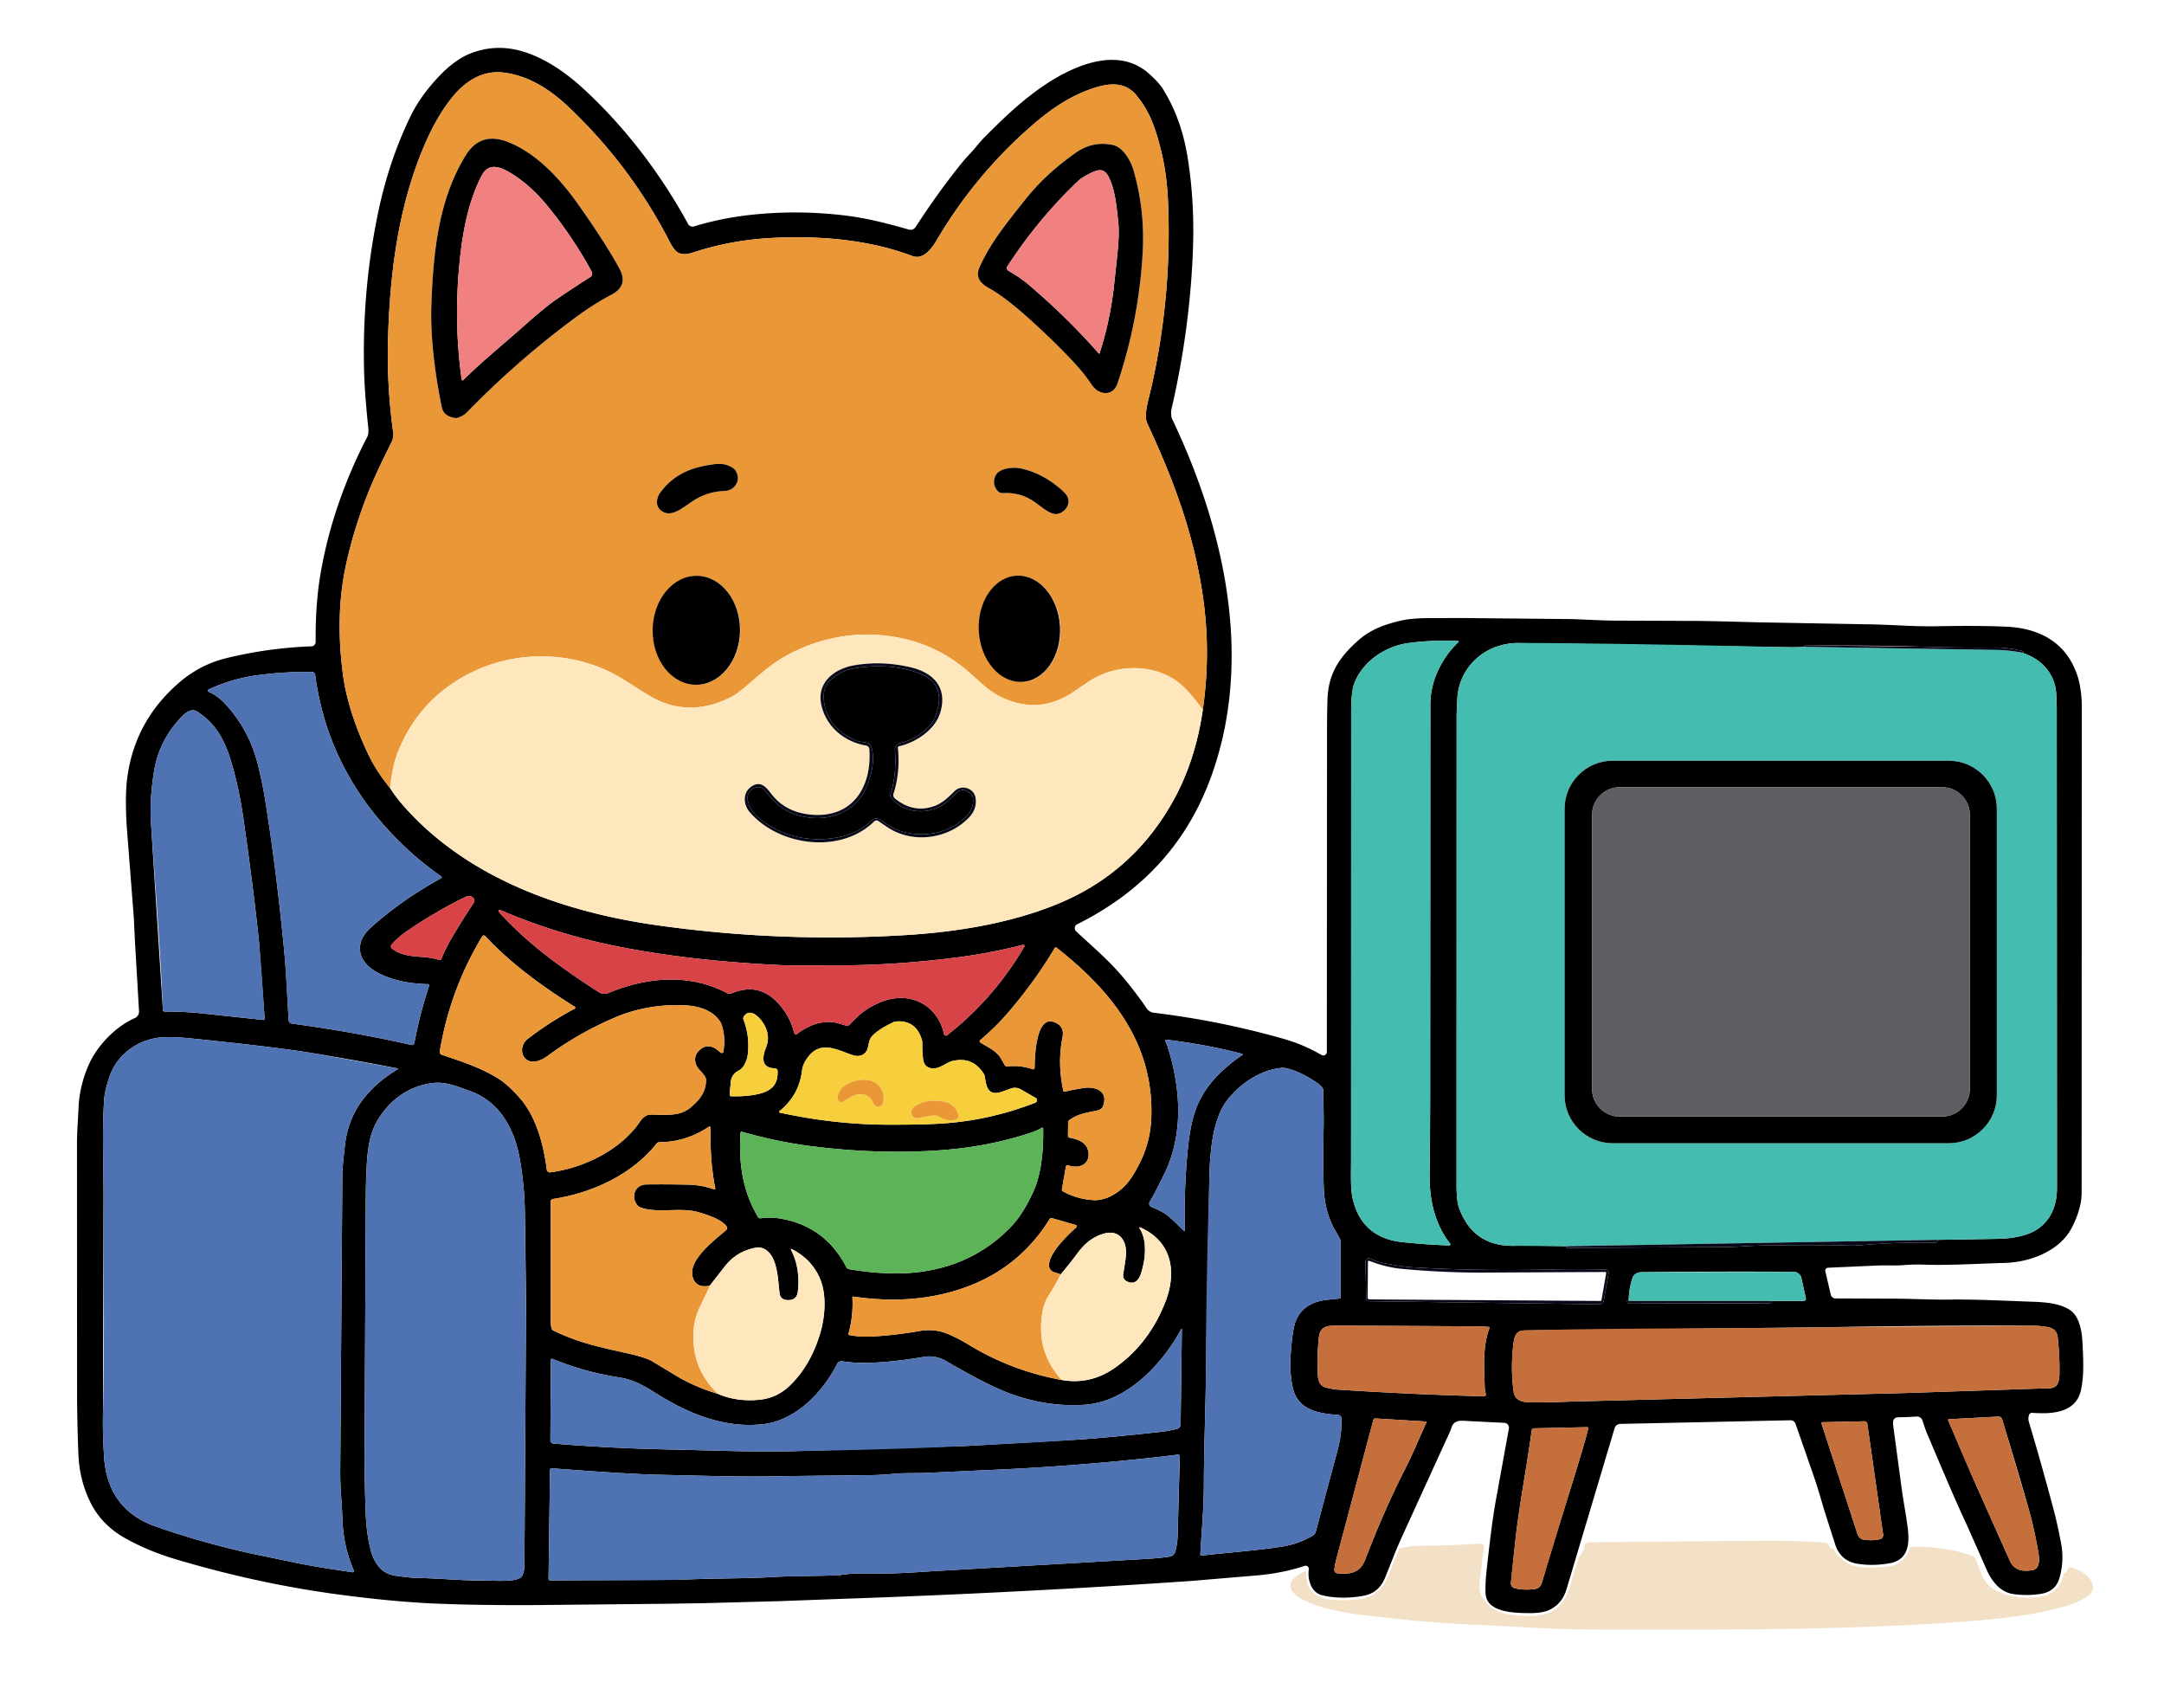
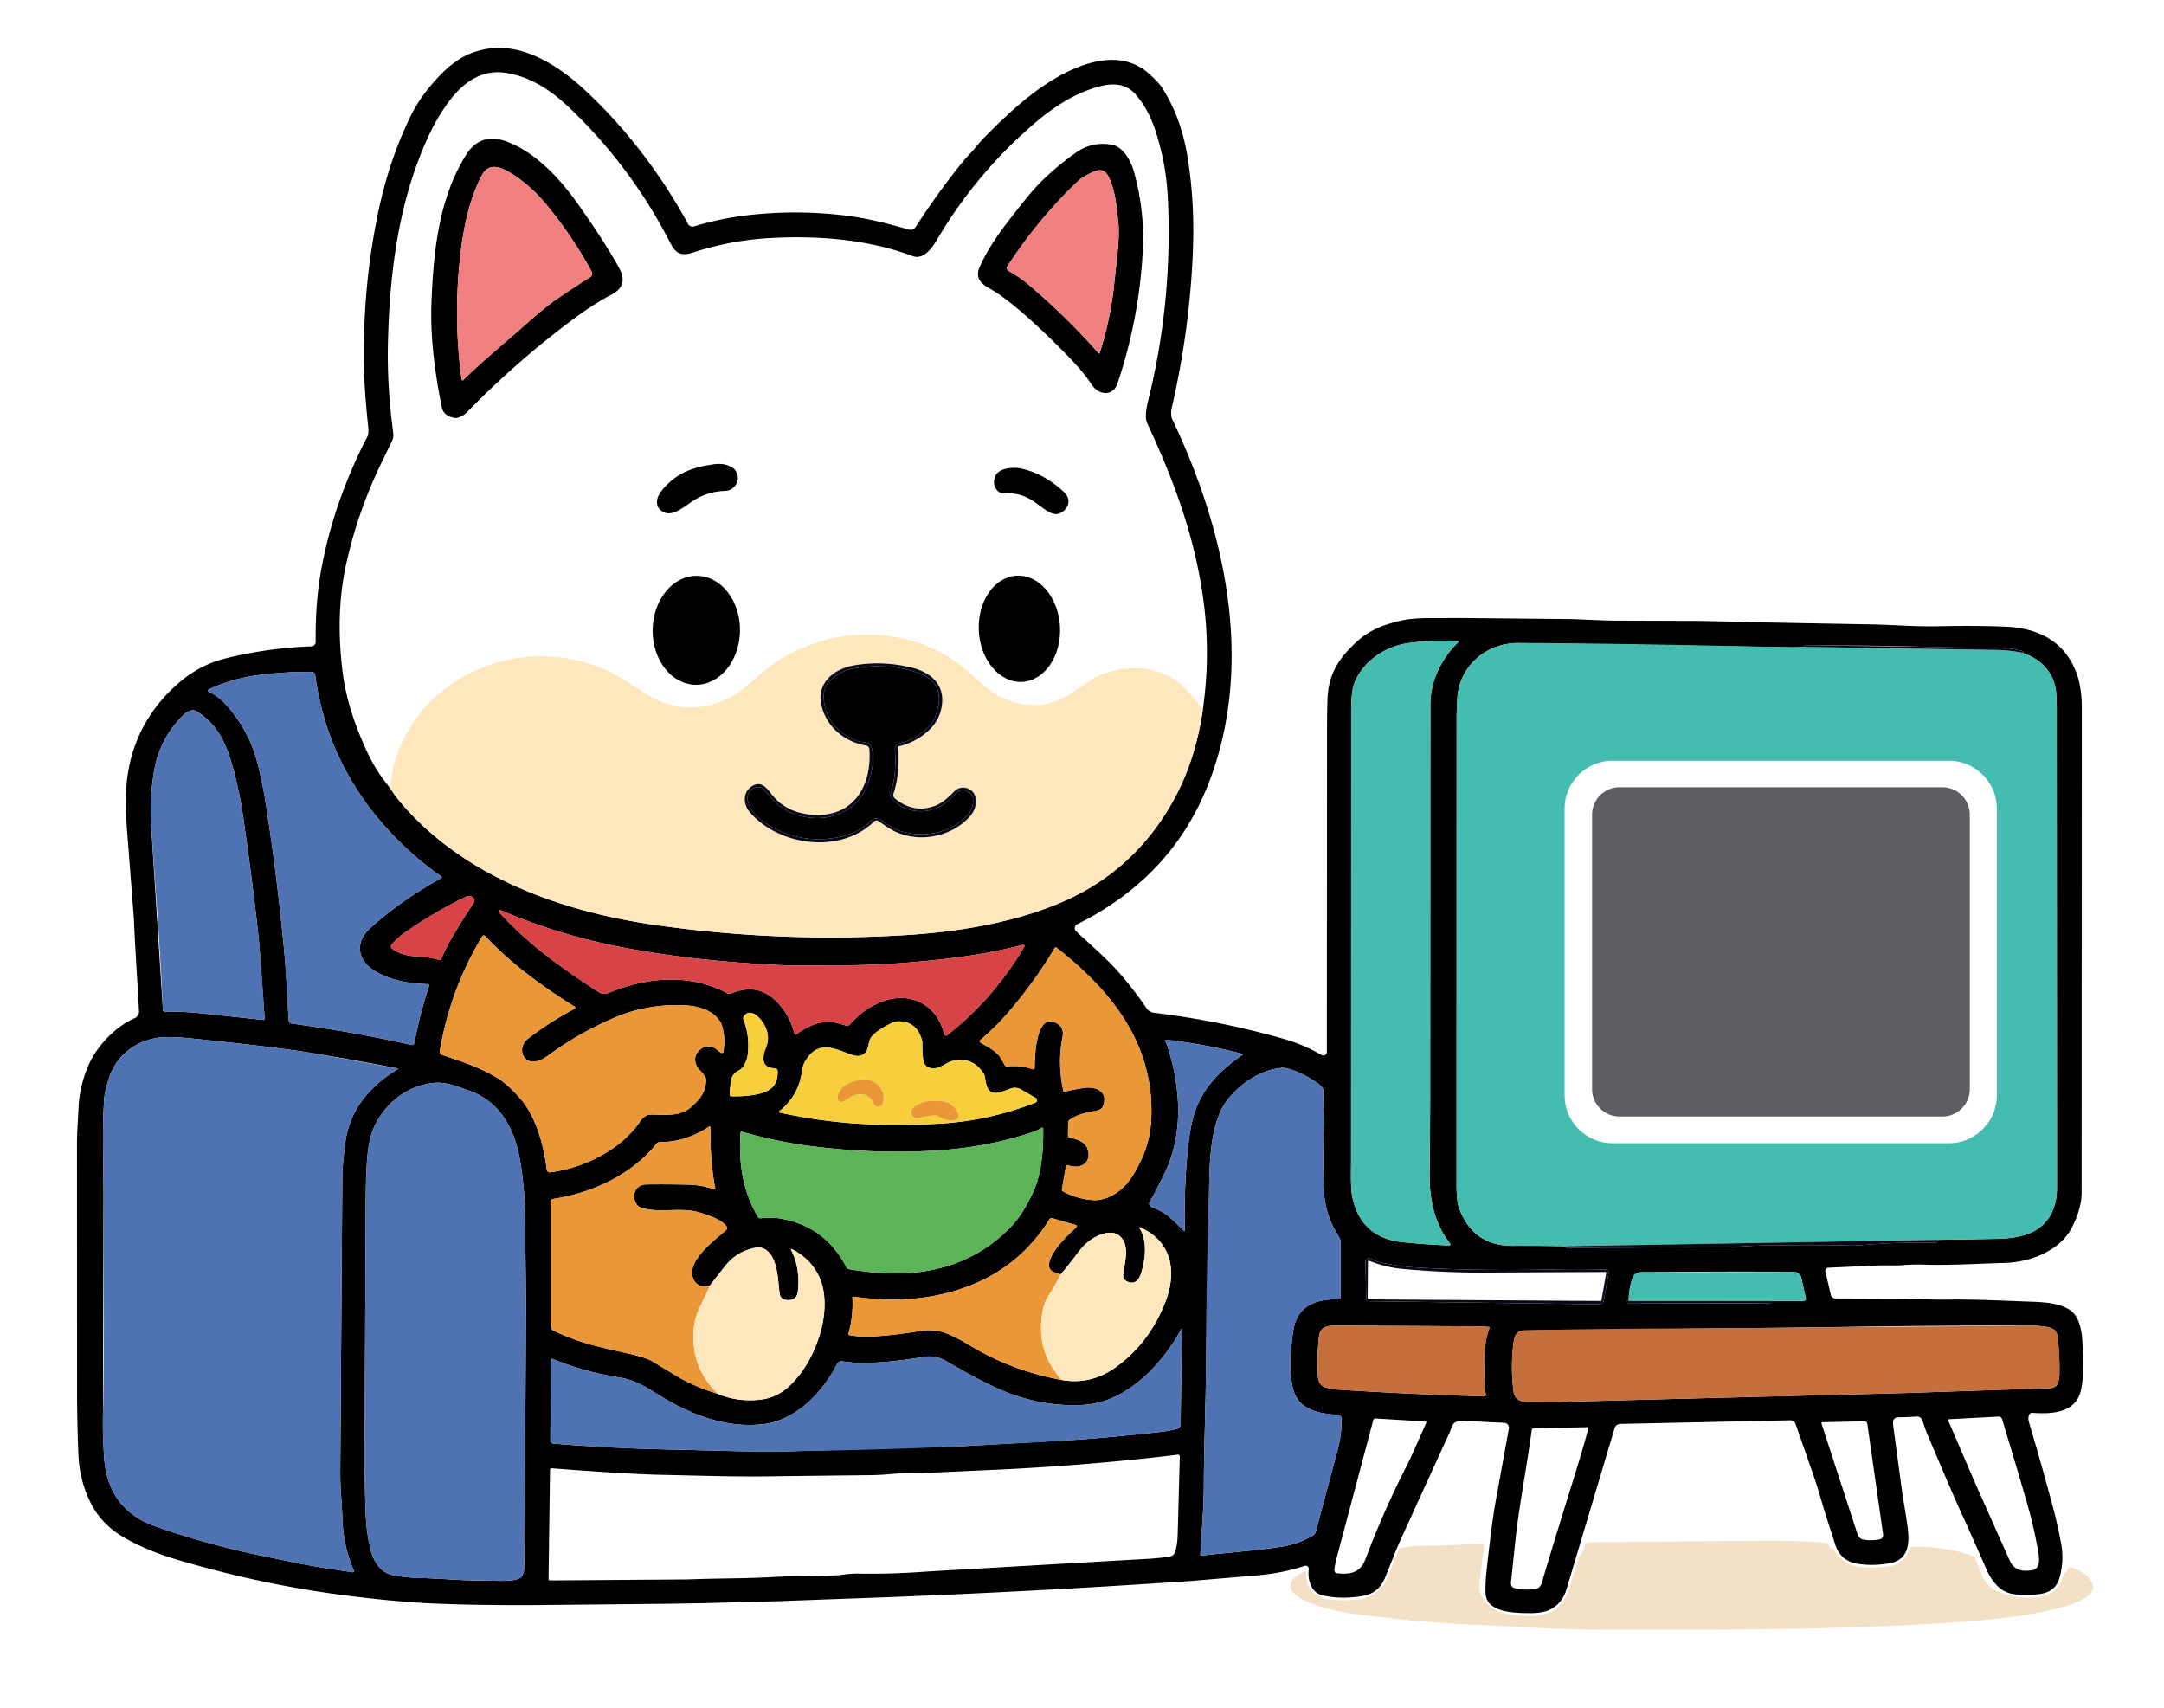
<svg xmlns="http://www.w3.org/2000/svg" width="100%" height="100%" viewBox="0 0 925 730" fill-rule="evenodd" stroke-linejoin="round" stroke-miterlimit="2">
  <style>.B{fill:#ea9737}.C{fill:#07081a}.D{fill:#4f73b2}.E{fill-rule:nonzero}.F{fill:#fee7bd}</style>
  <g transform="matrix(.929 0 0 .985 41.431 -96.267)">
    <g transform="matrix(1.077 0 0 1.015 -84.167 -7.132)" class="E">
      <path d="M94.33 538.56a3.01 3.01 0 0 0 1.81-2.9l-1.76-30.16-.46-9.66-3.02-39.09c-.4-6.17-.62-14.49.17-20.63 2.113-16.453 9.577-30.167 22.39-41.14 5.893-5.047 12.537-8.477 19.93-10.29 11.887-2.92 24.017-4.607 36.39-5.06a1.9 1.9 0 0 0 1.82-1.9c-.08-8.54.35-18.03 1.69-26.69 3.28-21.15 10.45-41.89 20.41-61.06.427-.827.547-2.15.36-3.97-1-9.553-1.583-17.307-1.75-23.26-.667-23.66 1.363-46.697 6.09-69.11 3.02-14.353 7.53-27.767 13.53-40.24 2.933-6.093 7.123-11.987 12.57-17.68 4.48-4.687 8.943-7.893 13.39-9.62 5.327-2.06 10.763-2.74 16.31-2.04 11.13 1.4 22.4 8.66 30.89 16.37 18.49 16.77 34.07 37.43 45.62 58.66.488.887 1.541 1.315 2.51 1.02 7.727-2.373 15.8-4.02 24.22-4.94 13.673-1.487 27.377-1.363 41.11.37 9.11 1.15 17.96 3.48 26.48 5.92 1.079.307 2.24-.128 2.85-1.07 5.9-9.093 11.877-17.47 17.93-25.13 2.173-2.747 3.853-4.723 5.04-5.93 2.24-2.3 4.23-5.11 6.89-7.76 6.57-6.55 12.32-12.2 19.84-17.98 13.08-10.07 35.33-22.24 50.23-8.61 2.12 1.93 4.43 4.23 5.72 6.31 5.44 8.74 8.77 18.35 10.48 28.72 2.147 12.98 2.927 26.647 2.34 41-.913 22.46-3.96 44.873-9.14 67.24-.167.72-.173 1.8-.02 3.24.02.238.084.475.19.7 22.74 47.62 35 103.41 16.63 153.56-8.367 22.86-22.6 40.983-42.7 54.37-4.78 3.18-9.573 5.95-14.38 8.31-.636.312-1.042.962-1.042 1.67a1.86 1.86 0 0 0 .602 1.37c9.85 9.12 14.88 13.26 21.43 21.31 3.42 4.207 6.327 8.087 8.72 11.64a4.27 4.27 0 0 0 3.05 1.86c18.913 2.267 37.507 6.017 55.78 11.25 5.427 1.56 10.72 3.827 15.88 6.8.228.132.487.201.75.201a1.51 1.51 0 0 0 1.5-1.5l.07-132.281c-.007-9.84.08-16.343.26-19.51.58-10.45 5.42-17.32 12.86-23.96 5.29-4.72 11.21-6.96 18.28-8.61 2.913-.687 6.73-1.057 11.45-1.11l15.73-.03 43.86.43c4.99.01 12.16.54 19.52.67l30.59.11c5.44-.033 15.637.167 30.59.6l47.52.87c10.3.12 20.23 1.03 29.95.83 11.64-.24 21.543-.173 29.71.2 14.26.65 25.66 6.88 30.3 21.03 1.28 3.9 1.85 9.14 1.85 13.13l-.08 207.83c-.007 4.5-1.397 9.463-4.17 14.89-5.15 10.05-17.92 14.81-28.65 15.1-11.36.3-23.69 1.11-34.55.74-2.84-.1-5.63-.04-8.37.18-4.03.32-7.01.04-11.16.18l-21.42.95c-.676.035-1.214.601-1.214 1.278a1.31 1.31 0 0 0 .034.292l2.33 9.95a2.09 2.09 0 0 0 2.01 1.61l21.9.09c8.89-.08 17.42.51 26.82.4 11.56-.15 23.38.5 35.13.91 5.73.19 12.16.66 16.53 3.69 3.8 2.63 4.9 8.96 5.13 13.54.33 6.8.8 14.08-.66 20.64-2.22 9.97-12.95 10.18-20.81 9.64-.6-.041-1.157.33-1.35.9-.34.993-.36 1.99-.06 2.99 3.28 10.92 6.787 23.353 10.52 37.3 1.033 3.867 2.107 8.7 3.22 14.5.947 4.973.73 9.907-.65 14.8-1.13 4.01-3.77 6.25-8.15 6.92-3.647.567-7.427.603-11.34.11-5.96-.75-9.64-5.75-11.85-10.92l-8.74-19.74c-1.993-4.2-4.793-10.5-8.4-18.9l-8.09-19.04c-.493-1.173-1.16-3.06-2-5.66-.345-1.066-1.377-1.766-2.49-1.69a141.45 141.45 0 0 1-7.9.34c-2.13.03-2.34 1.72-2.11 3.51l3.67 27.29c.78 5.63 1.64 9.79 2.46 15.84.9 6.74.83 14.17-7.57 15.73-4.593.847-9.123.94-13.59.28-4.893-.727-8.137-3.473-9.73-8.24l-4.75-14.88c-2.013-6.953-3.55-11.923-4.61-14.91l-7.59-21.81c-.327-.939-1.226-1.567-2.22-1.55l-72.67 1.56a2.59 2.59 0 0 0-2.41 1.81l-20.49 68.67c-1.2 4.233-3.663 7.243-7.39 9.03-2.06.987-5.173 1.447-9.34 1.38-5.8-.08-17.16-.38-17.87-7.95-.12-1.333-.12-3.24 0-5.72.113-2.253.773-8.36 1.98-18.32.82-6.78 1.73-12.847 2.73-18.2l5.21-28.75c.02-.116.03-.234.03-.352a2.07 2.07 0 0 0-1.97-2.058l-14.63-.72c-4.21-.22-7.12-.87-8.19 3.51-.027.106-.063.213-.11.32l-20.99 45.98c-2.64 5.84-4.68 11.37-7.01 17.08-1.78 4.373-4.853 6.96-9.22 7.76-6.013 1.1-11.743 1.07-17.19-.09-2.52-.54-4.293-2.013-5.32-4.42-.913-2.127-1.207-4.4-.88-6.82a1.33 1.33 0 0 0 .012-.178c0-.735-.605-1.34-1.34-1.34-.143 0-.286.023-.422.068-6.427 2.133-13.433 3.51-21.02 4.13l-27.53 2.32a4379.79 4379.79 0 0 1-147.88 7.6l-27.91 1.03-32.3.86-16 .26-54.75.55c-17.273.107-32.147-.113-44.62-.66-11.527-.507-24.733-1.74-39.62-3.7-23.447-3.08-46.993-8.147-70.64-15.2-8.1-2.42-15.38-5.463-21.84-9.13-6.66-3.78-11.563-8.88-14.71-15.3-3.047-6.22-4.733-12.89-5.06-20.01-.32-6.91-.62-19.67-.6-27.98l-.03-105.16c-.01-5.32.42-9.47.65-15.34.253-6.2 1.693-12.33 4.32-18.39 3.58-8.23 11.55-16.48 19.73-20.05zm109.06-98.35c1.853 2.893 4.09 5.79 6.71 8.69 27.41 30.37 68.05 44.43 107.48 49.98 35.193 4.953 70.443 6.357 105.75 4.21 21.31-1.29 43.93-4.82 64.16-12.9 22.093-8.827 38.94-23.713 50.54-44.66 6.293-11.367 10.483-24.287 12.57-38.76 2.427-16.867 2.357-33.603-.21-50.21-3.88-25.11-11.88-47.29-23.47-72.15-1.66-3.56.32-9.47 1.63-15.24 5.96-26.14 8.353-52.767 7.18-79.88-.347-8.04-1.38-15.433-3.1-22.18-2.4-9.4-4.69-16.11-10.39-23.06-4.51-5.5-10.75-5.29-16.76-3.53-9.97 2.91-18.57 8.5-26.69 15.45-16.693 14.287-30.647 30.953-41.86 50-2.15 3.65-5.74 8.55-10.42 6.79-18.57-6.99-39.49-8.76-59.75-7.74-11.773.587-23.163 2.693-34.17 6.32-2.453.807-4.467.823-6.04.05-1.153-.567-2.403-2.16-3.75-4.78-10.867-21.2-24.987-40.137-42.36-56.81-7.96-7.65-16.98-13.82-27.91-15.38-10.21-1.45-17.93 4.23-23.82 12.05-3.533 4.693-6.713 10.17-9.54 16.43-12.2 27.08-16.1 57.46-16.71 88.09-.233 11.973.52 24.397 2.26 37.27a6.76 6.76 0 0 1-.63 3.9l-4.07 8.33c-7.02 14.427-12.17 29.18-15.45 44.26-3.107 14.24-3.55 29.83-1.33 46.77 1.54 11.8 5.86 23.79 10.8 34.18 2.407 5.047 5.523 9.883 9.35 14.51zm456.4-62.83a116.41 116.41 0 0 0-21.17.81c-9.9 1.3-19.5 7.68-23.23 17.08-.94 2.36-1.407 6.57-1.4 12.63l-.04 191.36c0 5.66-.3 12.11.68 16.41 2.547 11.213 9.653 17.437 21.32 18.67 6.533.687 13.163 1.157 19.89 1.41.284 0 .51-.226.51-.5a.5.5 0 0 0-.1-.3c-7.35-9.44-9.18-20.67-8.69-32.65.087-2.033.147-12.283.18-30.75l.07-167.03c-.02-10.16 4.89-19.98 12.1-26.79.016-.017.029-.037.039-.058.049-.105.007-.229-.093-.275-.021-.009-.043-.015-.066-.017zm46.5 258.69c-.3.12-.417.31-.35.57.023.086.107.144.2.14l65.29-.31c3.493-.007 7.593-.157 12.3-.45 6.107-.373 18.717-.497 37.83-.37 3.02.02 6.09.37 9.46.06 10.733-.967 21.56-1.347 32.48-1.14.5.007.827-.227.98-.7.06-.2-.03-.373-.27-.52l24.98-.41c6.21-.02 13.73-1 18.56-4.55 5.173-3.807 7.763-9.59 7.77-17.35l-.1-205.76c0-.04-.067-1.71-.2-5.01-.37-8.88-6.31-15.37-14.82-17.97.333.027.57.013.71-.04a.29.29 0 0 0-.03-.56c-4.413-1.087-8.347-1.613-11.8-1.58-11.307.107-22.567-.03-33.78-.41-9.573-.32-24.74-.473-45.5-.46-2.853 0-3.427.197-1.72.59-2.733.16-5.493.207-8.28.14l-114.62-1.78c-13.78-.01-25.27 9.9-26.03 23.76l-.3 7.04-.03 201.28c.007 4.233.347 7.313 1.02 9.24 3.947 11.267 12.017 16.727 24.21 16.38 3.9-.113 11.247-.057 22.04.17zM225.21 478.73a.44.44 0 0 0 .04-.74c-9.52-6.647-18.113-14.453-25.78-23.42-15.587-18.233-24.953-39.177-28.1-62.83-.084-.664-.651-1.17-1.32-1.18-7.6-.107-15.29.35-23.07 1.37-7.367.96-14.45 3.027-21.25 6.2a.45.45 0 0 0 0 .81c2.72 1.227 5.143 3 7.27 5.32 7.22 7.87 11.87 16.9 14.31 27.52 1.22 5.307 2.077 9.507 2.57 12.6 3.553 22.167 6.403 44.997 8.55 68.49.73 8.02 1.04 17.18 1.63 26.59.046.741.614 1.351 1.35 1.45 17.853 2.393 34.893 5.44 51.12 9.14.564.115 1.106-.24 1.217-.783a187 187 0 0 1 6.363-24.637c.015-.045.023-.093.023-.14 0-.235-.188-.431-.423-.44-7.69-.19-15.46-1.46-22.23-5.27-7.88-4.43-9.57-12.36-2.46-18.78 8.72-7.88 18.783-14.97 30.19-21.27zm-75.39 60.14l-2.43-33.05c-1.553-15.1-3.807-32.86-6.76-53.28-1.153-7.973-2.797-15.63-4.93-22.97-2.71-9.31-6.34-16.56-14.52-21.95-3.26-2.14-6.35 1.47-8.58 4.01-5.407 6.18-8.767 13.393-10.08 21.64-1.293 8.16-1.717 15.487-1.27 21.98l5.08 79.8c.016.406.354.73.76.73 4.873-.047 9.843.173 14.91.66l27.32 2.91c.017.002.034.003.051.003a.45.45 0 0 0 .45-.45c0-.011 0-.022-.001-.033zm74.45-25.18c.42.156.894-.054 1.06-.47 1.087-2.753 2.35-5.373 3.79-7.86a296 296 0 0 1 9.98-16.04c.01-.014.019-.029.028-.043.517-.828.25-1.943-.592-2.469-.015-.01-.03-.019-.046-.028-.88-.513-1.803-.537-2.77-.07-8.28 4.007-16.503 8.79-24.67 14.35-2.807 1.913-5.13 3.917-6.97 6.01-.012.013-.023.027-.035.041-.434.538-.352 1.335.182 1.766l.043.033c6.24 4.62 13.73 2.53 20 4.78zm249.48-6.48c-8.947 2.32-18.183 4.1-27.71 5.34-16.64 2.17-33.66 3.42-50.75 3.46-14.507.027-22.177.023-23.01-.01-26.867-1.187-50.963-3.927-72.29-8.22-17.087-3.44-33.637-8.6-49.65-15.48-.049-.021-.102-.032-.156-.032-.219 0-.4.181-.4.4 0 .038.005.076.016.112.093.32.307.663.64 1.03 12.59 13.65 26.19 23.31 41.84 33.48 1.473.953 2.867 1.157 4.18.61 16.4-6.86 34.89-8.59 50.86-.01.6.322 1.315.356 1.94.09 8.167-3.42 15.107-1.677 20.82 5.23 2.673 3.233 4.493 6.56 5.46 9.98.153.533.39 1.247.71 2.14a.44.44 0 0 0 .68.21c4.59-3.36 8.88-5.47 14.55-5.32 2.13.06 4.23.82 6.97 1.63.327.098.681.009.92-.23l3.13-3.11c3.027-3.027 6.77-5.38 11.23-7.06 12.02-4.54 23.57 1.57 26.32 13.92a.85.85 0 0 0 1.36.49c13.327-10.473 24.307-23.093 32.94-37.86a.54.54 0 0 0 .07-.266c0-.296-.244-.54-.54-.54a.52.52 0 0 0-.13.016zm-129.1 46.14c.121.079.263.121.408.121.37 0 .688-.275.742-.641.68-4.48.37-8.437-.93-11.87-.12-.313-.274-.614-.46-.9-3.72-5.62-10.71-7.01-17.4-7.07-9.933-.093-19.21 1.717-27.83 5.43-10.253 4.413-19.74 9.84-28.46 16.28-1.587 1.173-3.16 1.94-4.72 2.3-6.22 1.43-8.32-6.07-3.78-9.57 6.22-4.813 12.887-9.103 20-12.87a.51.51 0 0 0 .03-.89c-13.69-8.52-27.47-18.62-38.26-30.21-.145-.155-.348-.242-.561-.242a.77.77 0 0 0-.659.372c-9.2 15.24-15.247 31.64-18.14 49.2-.102.639.277 1.264.89 1.47 8.33 2.76 16.42 5.45 23.78 9.94 3.02 1.84 6.31 4.827 9.87 8.96 6.68 7.76 9.9 19.87 11.16 30.18.095.735.778 1.256 1.512 1.161 14.478-1.941 30.238-9.631 38.438-21.861.94-1.4 2.64-2.85 4.26-2.84 6.92.04 12.61.91 17.26-3.05 3.83-3.27 6.54-6.48 6.56-11.77.006-.329-.058-.654-.19-.95-.9-2.08-3.46-3.63-4.15-5.85-.687-2.207-.267-4.08 1.26-5.62 2.56-2.587 5.333-2.617 8.32-.09l1.05.88zm134.09 6.57c.05-3.83.35-22.38 8.13-19.73 3.18 1.08 4.443 3.28 3.79 6.6-1.467 7.427-1.347 15.037.36 22.83a.52.52 0 0 0 .509.412c.051 0 .102-.007.151-.022 1.233-.367 3.837-.88 7.81-1.54 5.32-.87 10.66 1.33 8.62 7.43-.342 1.031-1.194 1.815-2.25 2.07-4.7 1.14-7.95 1.16-12.21 4.14-.358.25-.574.656-.58 1.09l-.07 5.61c-.004.413.286.775.69.86 4.01.8 7.54 2.18 8.06 6.35.66 5.2-4.26 7.12-8.62 5.44-.086-.034-.178-.051-.271-.051-.363 0-.676.264-.739.621l-1.72 9.82c-.055.298.087.598.35.74 4.32 2.327 8.803 3.59 13.45 3.79 5.4.23 11.16-3.57 14.33-7.5 1.893-2.353 3.767-5.477 5.62-9.37 2.7-5.667 4.18-11.71 4.44-18.13 1.27-31.74-16.84-54.4-40.46-72.93a.54.54 0 0 0-.79.15c-5.707 9.607-12.38 18.847-20.02 27.72-3.427 3.98-7.353 7.853-11.78 11.62-.157.131-.249.326-.249.53 0 .248.134.477.349.6 4.23 2.45 7.13 3.9 8.85 6.98l1.56 2.73c.203.312.564.483.93.44 3.68-.433 7.36-.03 11.04 1.21.055.018.112.027.17.027.297 0 .543-.24.55-.537zm-129.66 12.06c3.64.087 6.843-.103 9.61-.57 6.13-1.02 10.69-3.19 10.24-10.47-.024-.391-.317-.714-.7-.77l-1.74-.27c-2.8-.42-3.967-2.193-3.5-5.32.133-.927.5-2.167 1.1-3.72 1.313-3.407.857-6.84-1.37-10.3-1.53-2.38-5.55-6.62-8.19-2.7-.263.387-.319.881-.15 1.32 1.827 4.767 2.433 9.77 1.82 15.01-.29 2.49-1.79 5.75-3.67 6.68-2.287 1.133-3.497 2.923-3.63 5.37-.1 1.77-.41 3.55-.39 5.17a.58.58 0 0 0 .57.57zm20.86 7c15.647 3.413 31.163 5.13 46.55 5.15 11.047.02 19.463-.213 25.25-.7 12.58-1.053 25.013-3.953 37.3-8.7a1.14 1.14 0 0 0 .16-2.05l-6.27-3.62a5.22 5.22 0 0 0-4.46-.36c-2.587.98-4.243 1.547-4.97 1.7-5.08 1.08-5.43-3.36-6.06-6.96-.066-.377-.202-.733-.4-1.05-3.173-5.06-7.673-6.88-13.5-5.46-2.22.55-4.81 2.84-7.31 3.07-3.153.293-4.877-1.147-5.17-4.32a73.59 73.59 0 0 1-.31-6.87 3.01 3.01 0 0 0-.13-.87c-1.687-5.747-5.37-8.393-11.05-7.94a3.41 3.41 0 0 0-1.19.32c-3.22 1.54-5.69 3.01-7.41 4.41-2.75 2.24-2.7 3.01-3.44 6.35-.67 3.04-3.36 4.2-6.04 3.42-6.18-1.8-13.91-6.99-19.62.8-1.453 1.973-2.27 3.777-2.45 5.41-.813 7.2-4.027 13.06-9.64 17.58a.39.39 0 0 0 .16.69zm-163.33-18.92c-11-2.16-23.037-4.327-36.11-6.5-10.533-1.747-27.867-3.85-52-6.31-5.68-.58-10.027-.727-13.04-.44-9.84.93-18.66 7.21-21.89 16.67-1.38 4.04-2.153 7.303-2.32 9.79-.91 13.21-.31 24.72-.29 40.99l-.22 93.73c-.14 5.96.08 11.99.46 18.01.91 14.78 8.11 25.01 22.12 29.92 13.16 4.62 27.86 8.74 41 11.58l19.72 4.1c5.113 1.06 12.903 2.347 23.37 3.86a.5.5 0 0 0 .134 0c.266-.035.457-.278.423-.539-.006-.045-.018-.089-.037-.131-3.28-7.66-4.69-14.53-4.96-23.29-.2-6.37-.93-11.97-.87-19.34l.9-126.41c.02-2.647.42-7.15 1.2-13.51 1.79-14.53 10.41-24.48 22.47-31.86.022-.012.04-.029.055-.049.053-.077.03-.186-.052-.243-.019-.013-.04-.023-.063-.028zm336.31 69.26c-.267-12.167.19-24.02 1.37-35.56.587-5.76 1.547-10.72 2.88-14.88 3.44-10.7 11.31-18.38 20.4-24.63a.22.22 0 0 0-.07-.39c-9.76-2.6-20.54-4.62-32.34-6.06a.55.55 0 0 0-.181.012.53.53 0 0 0-.394.629c.015.061.04.118.075.169.293.433.57 1.063.83 1.89 5.45 17.13 7.13 36.72-.96 53.83-2.607 5.513-4.807 9.757-6.6 12.73-.144.241-.22.516-.22.797a1.55 1.55 0 0 0 .96 1.433c3.02 1.26 5.72 2.51 7.99 4.59 1.673 1.533 3.633 3.4 5.88 5.6.042.044.1.069.16.069a.22.22 0 0 0 .22-.22zm6.63 138.49c-.001.017-.001.034-.001.051.009.274.247.492.526.482a.34.34 0 0 0 .045-.003c12.09-1.43 22.99-2.07 34.24-3.82 4.673-.727 9.07-2.29 13.19-4.69a2.8 2.8 0 0 0 1.31-1.71l9.27-34.68c1.32-4.813 1.873-9.43 1.66-13.85a1.47 1.47 0 0 0-1.36-1.39c-8.63-.6-17.54-2.13-19.52-12.2-1.1-5.63-1.06-10.83-.54-16.62.467-5.18 1.043-8.753 1.73-10.72 2.02-5.733 6.657-8.97 13.91-9.71l5.01-.51c.289-.031.511-.274.51-.56v-23.46a3.33 3.33 0 0 0-.27-1.31c-.24-.573-.843-1.663-1.81-3.27-2.633-4.367-4.28-9.48-4.94-15.34-.42-3.687-.51-14.103-.27-31.25.033-2.073-.023-6.663-.17-13.77-.013-.38-.127-.752-.33-1.08-.453-.7-1.29-1.463-2.51-2.29-4.74-3.227-9.123-5.283-13.15-6.17a5.79 5.79 0 0 0-1.69-.11c-9.01.78-17.43 6.5-23 13.32-4.32 5.3-6.18 13.29-7.04 19.88-.473 3.66-.777 7.72-.91 12.18l-1.51 83.23c-.01 15.08-.83 31.64-.88 49.29-.02 10.18-.82 18.17-1.5 30.08zm-289.61 8.97c.54-1.213.82-2.417.84-3.61l.24-36.17.42-69.5c.06-7.507-.09-22.667-.45-45.48-.073-4.593-.31-8.78-.71-12.56-1.13-10.77-2.61-20.5-8.79-29.18-3.58-5.04-8.403-8.623-14.47-10.75-4.77-1.67-9.93-3.94-15.5-3.21-10.37 1.35-18.19 7.22-23.46 15.89-3.68 6.06-4.38 13.79-4.71 20.55-.247 5.013-.363 10.343-.35 15.99l-.5 103.75c-.087 7.253.073 16.5.48 27.74.213 5.84.927 11.07 2.14 15.69 1.49 5.72 4.69 10.25 10.64 11.02 3.46.45 6.72.91 9.33.95 9.69.15 18.05 1.1 27.78 1.1 6.56 0 15.66.93 17.07-2.22zm83.46-77.61c5.347 2.333 11.273 3.18 17.78 2.54 4.887-.473 9.123-2.407 12.71-5.8 6.55-6.19 10.67-14 13.23-22.5 2.1-6.97 2.74-15.89.34-22.43-2.2-5.98-6.37-10.553-12.51-13.72a.23.23 0 0 0-.106-.026c-.126 0-.23.104-.23.23a.23.23 0 0 0 .026.106c2.74 5.26 3.723 11.227 2.95 17.9-.293 2.54-1.777 3.75-4.45 3.63-1.953-.093-3.053-.997-3.3-2.71-.84-5.81-.64-18.43-8.53-19.77a3.53 3.53 0 0 0-1.09-.01c-5.68.893-10.287 3.587-13.82 8.08l-6.42 8.24c-3.86.84-6.28-.33-7.26-3.51-2.24-7.25 8.75-15.5 14.2-20.19.512-.444.579-1.225.15-1.75-2.59-3.11-7.77-4.72-12.22-6.01-7.52-2.17-17.9.78-24.8-2.11a2.24 2.24 0 0 1-.84-.6c-3.11-3.54-1.46-9.05 3.8-9.1 6.14-.067 12.057-.033 17.75.1 3.833.087 7.52.763 11.06 2.03.041.014.084.022.127.022.208 0 .38-.172.38-.38a.35.35 0 0 0-.007-.072c-1.607-8.193-2.26-16.807-1.96-25.84v-.021a.54.54 0 0 0-.54-.54c-.107 0-.211.031-.3.091-6.493 4.313-13.487 6.497-20.98 6.55-.52.006-1.011.245-1.34.65-10.62 13.39-27.67 21.11-44.25 23.63-.527.079-.921.537-.92 1.07l.01 51.3c0 1.24.143 2.287.43 3.14.108.331.351.604.67.75 10.6 5.01 17.59 6.58 31.58 9.71 5.307 1.187 8.877 2.333 10.71 3.44l9.18 5.55c5.673 3.513 11.937 6.29 18.79 8.33zm9.74-111.69c-.9 12.84.79 24.88 7.41 36.08a1.18 1.18 0 0 0 1.18.57c2.853-.4 5.7-.35 8.54.15 12.667 2.207 22.007 9.107 28.02 20.7.258.497.736.845 1.29.94 11.43 1.89 23.06 2.61 34.37.48 13.96-2.627 25.693-9.023 35.2-19.19 3.2-3.427 6.227-8.27 9.08-14.53 3.56-7.82 4.33-18.26 4.18-26.95a.36.36 0 0 0-.36-.348c-.063 0-.125.016-.18.048-1.433.853-3.097 1.59-4.99 2.21-11.96 3.947-24.673 6.41-38.14 7.39-17.713 1.28-36.133.71-55.26-1.71-9.82-1.24-19.767-3.303-29.84-6.19-.013-.004-.027-.007-.041-.01-.21-.038-.415.109-.454.325-.002.012-.004.023-.005.035zm137.14 105.77c8.087 1.433 15.58-.233 22.48-5 9.787-6.767 17.05-16.17 21.79-28.21 5.06-12.86 3-25.93-10.7-32.03a.25.25 0 0 0-.101-.021c-.143 0-.26.118-.26.26a.26.26 0 0 0 .041.141c3.53 5.24 2.52 13.42.75 19.09-1.03 3.31-3.02 5.35-6.4 3.47-.987-.557-1.502-1.777-1.28-3.03.58-3.313.96-5.87 1.14-7.67.61-5.89-2.38-11.39-9.18-9.61-4.36 1.147-8.15 3.9-11.37 8.26-2.36 3.207-4.797 6.277-7.31 9.21l-2.93-.98c-1.266-.426-2.11-1.641-2.07-2.98.16-5.24 7.63-12.49 11.72-16.19a.56.56 0 0 0-.22-.96l-10.13-2.9c-.432-.125-.899.056-1.14.44-8.527 13.747-20.377 23.403-35.55 28.97-14.5 5.32-30.563 6.687-48.19 4.1-.015-.002-.03-.004-.045-.004-.224-.009-.416.174-.425.404-.001.013-.001.027 0 .04.3 5.127-.247 10.24-1.64 15.34-.003.01-.006.021-.008.031-.069.305.13.614.441.684.009.002.018.003.027.005 3.18.567 6.523.75 10.03.55 6.333-.36 12.877-1.127 19.63-2.3 3.79-.67 7.32-.48 10.44.54 2.92.947 6.62 2.773 11.1 5.48 12.14 7.353 25.26 12.31 39.36 14.87zm233.69-45.67a1.26 1.26 0 0 0 .019-.221c0-.692-.557-1.267-1.249-1.289-7.32-.227-14.73-.253-22.23-.08-21.46.507-41.54.203-60.24-.91-3.527-.207-8.357-.95-14.49-2.23-.073-.02-.143-.043-.21-.07l-3.51-1.43a1.43 1.43 0 0 0-.54-.106c-.785 0-1.43.645-1.43 1.43v.036l.34 16.12a.77.77 0 0 0 .75.75l98.97 1.32a1.75 1.75 0 0 0 1.74-1.44l2.08-11.88zm8.57 11.89a.86.86 0 0 0-.24-.29c-.044-.033-.097-.051-.152-.051-.126 0-.233.096-.248.221-.087.827.327 1.24 1.24 1.24l59.34-.06c.547 0 .883-.187 1.01-.56.053-.153-.1-.31-.46-.47l14.36-.06c.484 0 .881-.397.881-.88 0-.064-.007-.128-.021-.19l-1.98-9.01c-.053-.225-.148-.438-.28-.63-.76-1.127-1.747-1.697-2.96-1.71-18.507-.16-40.097-.11-64.77.15-2.187.027-3.56.9-4.12 2.62a32.42 32.42 0 0 0-1.6 9.68zm-59.7 11.13c-1.727-.193-4.757-.29-9.09-.29l-55.82-.31c-4.53-.04-7.27.47-7.76 5.24-.553 5.367-.693 10.61-.42 15.73.16 2.99.88 4.9 3.86 5.64a29.38 29.38 0 0 0 5.17.81c22.52 1.427 43.19 2.367 62.01 2.82.369.003.685-.269.73-.63.07-.52-.43-1.74-.46-2.87-.3-10.78-.85-17.74 2.02-25.76a.29.29 0 0 0-.24-.38zm10.58 27.82c.43 3.06 2.87 4.15 5.85 4.34 2.973.187 9.253.097 18.84-.27l142.55-3.65 61.84-2.07c4.24-.13 4.07-4.52 4.1-7.51.047-3.973-.187-8.557-.7-13.75-.31-3.2-1.73-4.4-4.55-4.91-1.987-.353-4.103-.537-6.35-.55-26.607-.133-56.523.093-89.75.68L688 672.07c-3.84.1-4.38 3-4.75 6.17-.8 6.973-.743 13.7.17 20.18zm-142.05-26.89c-8.2 15.15-23.29 31.19-41.37 32.34-12.96.82-25.693-1.683-38.2-7.51-5.553-2.58-12.517-6.31-20.89-11.19a13.97 13.97 0 0 0-9.67-1.75c-8.327 1.42-15.987 2.253-22.98 2.5-4 .14-7.947-.083-11.84-.67-.811-.119-1.608.294-1.97 1.02-6.14 12.16-17.72 24.38-31.94 25.91-16.64 1.8-31.88-4.62-45.94-13.5-5.55-3.5-9.61-5.63-15.25-6.5-9.813-1.52-19.36-4.177-28.64-7.97a.42.42 0 0 0-.16-.032c-.23 0-.42.19-.42.42l-.23 34.482c-.008.71.542 1.313 1.25 1.37 17.9 1.447 35.26 2.3 52.08 2.56l22.1.58c9.073.233 18.307.277 27.7.13l74.25-2.23 49-2.78c9.64-.707 21.053-1.793 34.24-3.26 2.413-.267 4.78-.697 7.1-1.29a2.04 2.04 0 0 0 1.53-1.94l.54-40.62c.001-.027-.006-.054-.02-.077-.042-.071-.139-.092-.214-.047a.17.17 0 0 0-.056.054zm328.01 38.5a.38.38 0 0 0-.361.38.39.39 0 0 0 .031.15l11.2 26.05 15.07 33.79c1.85 4.31 5.67 4.89 9.79 4.14 3.48-.63 2.84-5.41 2.4-7.93-1.127-6.453-2.423-12.3-3.89-17.54-2.493-8.92-6.34-21.94-11.54-39.06-.205-.679-.851-1.135-1.56-1.1l-21.14 1.12zm-223.31 1.55c.025-.054.037-.112.037-.171a.41.41 0 0 0-.387-.409l-21.31-1.29c-.445-.03-.852.26-.97.69l-15.8 59.48c-.393 1.553-.673 3.047-.84 4.48-.087.746.454 1.432 1.2 1.52 5.43.67 9.86-.24 11.95-5.71 5.46-14.327 11.2-27.363 17.22-39.11 2.96-5.78 5.25-11.48 8.9-19.48zm168.86.29l15.26 46.92c.513 1.567 1.357 2.46 2.53 2.68 2.267.42 4.643.383 7.13-.11a1.79 1.79 0 0 0 1.41-1.99l-6.76-47.39c-.085-.613-.621-1.071-1.24-1.06l-17.93.39c-.232.005-.42.198-.42.43a.44.44 0 0 0 .02.13zm-99.64 2.09c.003-.015.006-.031.007-.047.025-.24-.148-.457-.383-.481-.018-.002-.036-.002-.054-.002l-22.83.49a.94.94 0 0 0-.91.81c-1.99 15.03-4.98 29.96-6.8 45.5l-2.09 19.92c-.048.958.584 1.828 1.51 2.08 2.327.64 5.087.8 8.28.48 2.13-.21 2.99-1.17 3.55-3.15 1.953-6.833 6.193-20.74 12.72-41.72 3.753-12.08 6.087-20.04 7-23.88zm-335.37 63.26l15.61.03a.18.18 0 0 0 .17-.13c.073-.28-.18-.403-.76-.37 3.433-.52 6.287-.757 8.56-.71 8.94.173 18.273-.093 28-.8l3.48-.22 92.77-5.34c2.76-.167 5.62-.463 8.58-.89a3.11 3.11 0 0 0 2.57-2.3c.593-2.273.917-4.58.97-6.92l.91-33.6a.62.62 0 0 0 0-.061c-.013-.417-.372-.748-.794-.734-.022.001-.044.002-.066.005-7.447.947-15.92 1.87-25.42 2.77-18.607 1.76-36.94 3.027-55 3.8l-25.25 1.16c-5.12.33-10.78-.02-16 .49-3.94.387-7.94.577-12 .57l-35.32.4c-17.66.38-30.28-.1-52.7-.59-9.247-.207-24.507-1.13-45.78-2.77-.017-.001-.033-.002-.05-.002-.37 0-.676.302-.68.672l-.63 46.6c0 .372.298.67.66.67l59.02-.43c13.02-.53 24.21-.32 36.52-1.04a167.12 167.12 0 0 1 12.63-.26z" />
-       <path d="M550.6 406.77c-2.893-4.02-5.603-7.263-8.13-9.73-10.52-10.29-28.37-10.29-40.13-2.67-.027.013-2.36 1.59-7 4.73-9.333 6.32-19.107 7.3-29.32 2.94-6.22-2.65-9.52-6.24-15.37-11.39-9.56-8.407-20.69-13.513-33.39-15.32-15.127-2.147-29.723.47-43.79 7.85-4.26 2.233-9.14 5.78-14.64 10.64-4.353 3.847-7.417 6.24-9.19 7.18-11.36 6.03-23.31 6.69-34.68.2-7.09-4.05-12.59-8.45-19.59-11.55-18.13-8.05-39.63-7.67-57.62 1.36-14.74 7.4-25.117 18.77-31.13 34.11-1.487 3.793-2.563 8.823-3.23 15.09-3.827-4.627-6.943-9.463-9.35-14.51-4.94-10.39-9.26-22.38-10.8-34.18-2.22-16.94-1.777-32.53 1.33-46.77 3.28-15.08 8.43-29.833 15.45-44.26l4.07-8.33a6.76 6.76 0 0 0 .63-3.9c-1.74-12.873-2.493-25.297-2.26-37.27.61-30.63 4.51-61.01 16.71-88.09 2.827-6.26 6.007-11.737 9.54-16.43 5.89-7.82 13.61-13.5 23.82-12.05 10.93 1.56 19.95 7.73 27.91 15.38 17.373 16.673 31.493 35.61 42.36 56.81 1.347 2.62 2.597 4.213 3.75 4.78 1.573.773 3.587.757 6.04-.05 11.007-3.627 22.397-5.733 34.17-6.32 20.26-1.02 41.18.75 59.75 7.74 4.68 1.76 8.27-3.14 10.42-6.79 11.213-19.047 25.167-35.713 41.86-50 8.12-6.95 16.72-12.54 26.69-15.45 6.01-1.76 12.25-1.97 16.76 3.53 5.7 6.95 7.99 13.66 10.39 23.06 1.72 6.747 2.753 14.14 3.1 22.18 1.173 27.113-1.22 53.74-7.18 79.88-1.31 5.77-3.29 11.68-1.63 15.24 11.59 24.86 19.59 47.04 23.47 72.15 2.567 16.607 2.637 33.343.21 50.21zM232.25 281.92c1.64-.533 2.94-1.29 3.9-2.27a379.65 379.65 0 0 1 46.13-40.37c5.413-4.013 10.643-7.343 15.69-9.99 4.867-2.553 6.013-6.24 3.44-11.06-3.647-6.833-9.487-15.95-17.52-27.35-7.56-10.74-17.74-21.98-30.1-26.84-7.86-3.09-13.83-1.13-18.01 5.59-11.57 18.65-13.9 41.03-14.73 63.62-.46 12.567 1.013 27.27 4.42 44.11.533 2.613 2.45 4.16 5.75 4.64.349.053.701.025 1.03-.08zm270.97-14.05c2.98 4.47 9.03 4.98 10.91-.58 6.053-17.887 9.643-36.44 10.77-55.66.72-12.26-.583-24.11-3.91-35.55-1.25-4.29-4.54-9.87-8.81-10.78-5.76-1.227-11.083-.093-15.97 3.4-8.94 6.4-15.43 12.32-21.97 20.58-8.22 10.37-14.36 18-18.91 28.04-1.97 4.34-.02 7 3.97 9.19 4.873 2.673 11.413 7.78 19.62 15.32 6.94 6.387 12.81 12.22 17.61 17.5 2.487 2.733 4.717 5.58 6.69 8.54zM319.06 321.5c4.16 3.42 8.93-.82 13.51-3.91 4.133-2.787 8.733-4.257 13.8-4.41 2.513-.08 4.287-1.343 5.32-3.79.78-1.86-.08-4.81-1.68-5.93-2.227-1.553-4.9-2.127-8.02-1.72-9.48 1.23-17.03 4.01-23.04 11.95-1.82 2.4-2.34 5.8.11 7.81zm169.69 1.47c3.12-.75 5.57-4.22 3.98-7.42-.393-.807-1.29-1.82-2.69-3.04-5.28-4.607-10.967-7.58-17.06-8.92-3.13-.69-9.61-.33-11.06 3.33-.7 1.767-.697 3.343.01 4.73.86 1.713 1.903 2.533 3.13 2.46 5.133-.32 9.73.963 13.79 3.85 3.62 2.57 6.92 5.74 9.9 5.01zm-154.735 73.088c10.235.143 18.805-10.252 18.983-23.027s-8.097-23.406-18.333-23.549-18.805 10.252-18.983 23.027 8.097 23.406 18.333 23.549zm139.594-1.249c9.521-.499 16.82-11.152 16.167-23.599s-9.024-22.278-18.545-21.779-16.82 11.152-16.167 23.599 9.024 22.278 18.545 21.779z" class="B" />
      <path d="M231.22 282c-3.3-.48-5.217-2.027-5.75-4.64-3.407-16.84-4.88-31.543-4.42-44.11.83-22.59 3.16-44.97 14.73-63.62 4.18-6.72 10.15-8.68 18.01-5.59 12.36 4.86 22.54 16.1 30.1 26.84 8.033 11.4 13.873 20.517 17.52 27.35 2.573 4.82 1.427 8.507-3.44 11.06-5.047 2.647-10.277 5.977-15.69 9.99a379.65 379.65 0 0 0-46.13 40.37c-.96.98-2.26 1.737-3.9 2.27-.329.105-.681.133-1.03.08zm3.4-16.17c8.05-8.02 16.91-15.11 25.72-22.97 5.973-5.327 10.533-9.083 13.68-11.27 3.833-2.667 8.793-5.943 14.88-9.83.787-.498 1.056-1.536.61-2.36-5.287-9.713-11.46-18.923-18.52-27.63-5.027-6.207-10.373-11.027-16.04-14.46-4.39-2.66-9.45-4.68-12.4 1.03-5.4 10.43-7.89 22.54-9.24 34.93-1.953 17.84-1.727 35.29.68 52.35a.37.37 0 0 0 .63.21zm279.51 1.46c-1.88 5.56-7.93 5.05-10.91.58-1.973-2.96-4.203-5.807-6.69-8.54-4.8-5.28-10.67-11.113-17.61-17.5-8.207-7.54-14.747-12.647-19.62-15.32-3.99-2.19-5.94-4.85-3.97-9.19 4.55-10.04 10.69-17.67 18.91-28.04 6.54-8.26 13.03-14.18 21.97-20.58 4.887-3.493 10.21-4.627 15.97-3.4 4.27.91 7.56 6.49 8.81 10.78 3.327 11.44 4.63 23.29 3.91 35.55-1.127 19.22-4.717 37.773-10.77 55.66zm-7.64-12.95c2.547-7.66 4.477-16.19 5.79-25.59.24-1.713.847-7.287 1.82-16.72.62-5.927.753-10.45.4-13.57-.72-6.49-1.25-14.01-4.22-19.72-2.17-4.17-5.29-2.65-8.73-.84-1.927 1.007-3.32 1.92-4.18 2.74-11.36 10.8-21.437 22.967-30.23 36.5a1.4 1.4 0 0 0 .47 1.97c2.78 1.61 5.99 3.67 8.77 6.05 11.093 9.487 21.013 19.237 29.76 29.25a.19.19 0 0 0 .041.034c.096.064.225.04.285-.051a.18.18 0 0 0 .024-.053z" />
      <path d="M234.62 265.83a.37.37 0 0 1-.63-.21c-2.407-17.06-2.633-34.51-.68-52.35 1.35-12.39 3.84-24.5 9.24-34.93 2.95-5.71 8.01-3.69 12.4-1.03 5.667 3.433 11.013 8.253 16.04 14.46 7.06 8.707 13.233 17.917 18.52 27.63.446.824.177 1.862-.61 2.36-6.087 3.887-11.047 7.163-14.88 9.83-3.147 2.187-7.707 5.943-13.68 11.27-8.81 7.86-17.67 14.95-25.72 22.97zm271.87-11.49a.18.18 0 0 1-.024.053c-.06.091-.189.115-.285.051a.19.19 0 0 1-.041-.034c-8.747-10.013-18.667-19.763-29.76-29.25-2.78-2.38-5.99-4.44-8.77-6.05a1.4 1.4 0 0 1-.47-1.97c8.793-13.533 18.87-25.7 30.23-36.5.86-.82 2.253-1.733 4.18-2.74 3.44-1.81 6.56-3.33 8.73.84 2.97 5.71 3.5 13.23 4.22 19.72.353 3.12.22 7.643-.4 13.57l-1.82 16.72c-1.313 9.4-3.243 17.93-5.79 25.59z" fill="#f08180" />
      <path d="M332.57 317.59c-4.58 3.09-9.35 7.33-13.51 3.91-2.45-2.01-1.93-5.41-.11-7.81 6.01-7.94 13.56-10.72 23.04-11.95 3.12-.407 5.793.167 8.02 1.72 1.6 1.12 2.46 4.07 1.68 5.93-1.033 2.447-2.807 3.71-5.32 3.79-5.067.153-9.667 1.623-13.8 4.41zm156.18 5.38c-2.98.73-6.28-2.44-9.9-5.01-4.06-2.887-8.657-4.17-13.79-3.85-1.227.073-2.27-.747-3.13-2.46-.707-1.387-.71-2.963-.01-4.73 1.45-3.66 7.93-4.02 11.06-3.33 6.093 1.34 11.78 4.313 17.06 8.92 1.4 1.22 2.297 2.233 2.69 3.04 1.59 3.2-.86 6.67-3.98 7.42z" />
    </g>
    <ellipse cx="0" cy="0" rx="23.29" ry="18.66" transform="matrix(-.015 1.015 -1.077 -.014 275.789 371.223)" />
    <ellipse cx="0" cy="0" rx="22.72" ry="17.38" transform="matrix(.056 1.014 -1.075 .053 424.448 370.563)" />
    <g transform="matrix(1.077 0 0 1.015 -84.167 -7.132)" class="E">
      <path d="M550.6 406.77c-2.087 14.473-6.277 27.393-12.57 38.76-11.6 20.947-28.447 35.833-50.54 44.66-20.23 8.08-42.85 11.61-64.16 12.9-35.307 2.147-70.557.743-105.75-4.21-39.43-5.55-80.07-19.61-107.48-49.98-2.62-2.9-4.857-5.797-6.71-8.69.667-6.267 1.743-11.297 3.23-15.09 6.013-15.34 16.39-26.71 31.13-34.11 17.99-9.03 39.49-9.41 57.62-1.36 7 3.1 12.5 7.5 19.59 11.55 11.37 6.49 23.32 5.83 34.68-.2 1.773-.94 4.837-3.333 9.19-7.18 5.5-4.86 10.38-8.407 14.64-10.64 14.067-7.38 28.663-9.997 43.79-7.85 12.7 1.807 23.83 6.913 33.39 15.32 5.85 5.15 9.15 8.74 15.37 11.39 10.213 4.36 19.987 3.38 29.32-2.94l7-4.73c11.76-7.62 29.61-7.62 40.13 2.67 2.527 2.467 5.237 5.71 8.13 9.73zm-129.88 15.6c7.27-1.66 15.39-6.96 17.66-14.27 3.3-10.6-2.62-17.14-12.49-19.48-8.187-1.947-16.237-2.243-24.15-.89-8.79 1.51-16.54 7.67-13.96 17.57 2.34 8.99 9.69 15.08 18.99 16.75.756.135 1.328.773 1.38 1.54 1.2 16.78-7.82 30.36-26.39 27.82-6.673-.913-11.88-3.867-15.62-8.86-2.24-2.98-4.45-5.24-7.85-3.31-4.3 2.44-4.19 7.85-1.25 11.25 12.64 14.61 38.79 18.05 53.17 3.99.502-.495 1.295-.558 1.87-.15 1.687 1.193 3.1 2.157 4.24 2.89 10.68 6.85 25.55 4.74 34.28-4.31 2.533-2.62 3.48-5.563 2.84-8.83-.73-3.78-5.86-5.55-8.9-2.53-2.67 2.65-5.17 5.08-8.48 6.3-5.967 2.213-11.62 1.167-16.96-3.14a1.95 1.95 0 0 1-.63-2.1c1.973-6.247 2.593-12.807 1.86-19.68-.028-.26.14-.502.39-.56z" class="F" />
      <path d="M659.79 377.38c.023.002.045.008.066.017.1.046.142.17.093.275-.01.021-.023.041-.039.058-7.21 6.81-12.12 16.63-12.1 26.79l-.07 167.03-.18 30.75c-.49 11.98 1.34 23.21 8.69 32.65a.5.5 0 0 1 .1.3c0 .274-.226.5-.5.5-6.737-.253-13.367-.723-19.9-1.41-11.667-1.233-18.773-7.457-21.32-18.67-.98-4.3-.68-10.75-.68-16.41l.04-191.36c-.007-6.06.46-10.27 1.4-12.63 3.73-9.4 13.33-15.78 23.23-17.08a116.41 116.41 0 0 1 21.17-.81zm148.49 2.46l80.97 1.33c3.847.04 7.563.417 11.15 1.13 8.51 2.6 14.45 9.09 14.82 17.97l.2 5.01.1 205.76c-.007 7.76-2.597 13.543-7.77 17.35-4.83 3.55-12.35 4.53-18.56 4.55l-24.98.41-157.92 2.72-22.04-.17c-12.193.347-20.263-5.113-24.21-16.38-.673-1.927-1.013-5.007-1.02-9.24l.03-201.28c0-1.107.1-3.453.3-7.04.76-13.86 12.25-23.77 26.03-23.76 25.02.013 63.227.607 114.62 1.78 2.787.067 5.547.02 8.28-.14zm-103.1 191.78c0 11.202 9.218 20.42 20.42 20.42h143.8c11.202 0 20.42-9.218 20.42-20.42V448.96c0-11.202-9.218-20.42-20.42-20.42H725.6c-11.202 0-20.42 9.218-20.42 20.42v122.66z" fill="#44bdb0" />
      <path d="M900.4 382.3c-3.587-.713-7.303-1.09-11.15-1.13l-80.97-1.33c-1.707-.393-1.133-.59 1.72-.59l45.5.46c11.213.38 22.473.517 33.78.41 3.453-.033 7.387.493 11.8 1.58a.29.29 0 0 1 .03.56c-.14.053-.377.067-.71.04zm-479.68 40.07c-.25.058-.418.3-.39.56.733 6.873.113 13.433-1.86 19.68a1.95 1.95 0 0 0 .63 2.1c5.34 4.307 10.993 5.353 16.96 3.14 3.31-1.22 5.81-3.65 8.48-6.3 3.04-3.02 8.17-1.25 8.9 2.53.64 3.267-.307 6.21-2.84 8.83-8.73 9.05-23.6 11.16-34.28 4.31-1.14-.733-2.553-1.697-4.24-2.89-.575-.408-1.368-.345-1.87.15-14.38 14.06-40.53 10.62-53.17-3.99-2.94-3.4-3.05-8.81 1.25-11.25 3.4-1.93 5.61.33 7.85 3.31 3.74 4.993 8.947 7.947 15.62 8.86 18.57 2.54 27.59-11.04 26.39-27.82-.052-.767-.624-1.405-1.38-1.54-9.3-1.67-16.65-7.76-18.99-16.75-2.58-9.9 5.17-16.06 13.96-17.57 7.913-1.353 15.963-1.057 24.15.89 9.87 2.34 15.79 8.88 12.49 19.48-2.27 7.31-10.39 12.61-17.66 14.27zm-12.05-.55c2.43 5.39.24 14.04-2.25 19.11-3.94 8.02-11.97 12.38-21.31 12.09-8.527-.267-15.283-3.65-20.27-10.15-1.427-1.853-2.48-2.843-3.16-2.97-3.1-.59-6.07 2.22-5.5 5.32.48 2.67 1.85 5.09 3.81 6.87 10.06 9.18 23.92 11.9 37.01 8.67 3.147-.773 6.163-2.14 9.05-4.1 1.41-.96 2.63-2.74 4.15-3.3a2.71 2.71 0 0 1 2.41.27c3.65 2.37 6.03 4.23 10.02 5.3 9.46 2.54 20.1.45 27.15-6.9 2.193-2.287 3.043-4.953 2.55-8-.058-.363-.234-.7-.5-.96-2.1-2-3.82-2.93-6.23-1.01-.22.173-1.327 1.243-3.32 3.21-6.7 6.6-18.59 6.58-24.72-.65a1.89 1.89 0 0 1-.36-1.75c1.78-5.86 2.403-12.2 1.87-19.02-.104-1.317.777-2.524 2.06-2.82 4.96-1.167 9.277-3.727 12.95-7.68.927-.993 1.717-2.367 2.37-4.12 3.453-9.213.813-15.347-7.92-18.4-7.687-2.687-16.25-3.347-25.69-1.98-2.373.34-4.367.907-5.98 1.7-4.91 2.4-8.48 5.19-8.18 11.23a18.99 18.99 0 0 0 4.59 11.67c2.173 2.553 5.223 4.69 9.15 6.41 1.65.72 4.04.66 5.55 1.28a1.33 1.33 0 0 1 .7.68z" class="C" />
      <path d="M407.97 421.14c-1.51-.62-3.9-.56-5.55-1.28-3.927-1.72-6.977-3.857-9.15-6.41a18.99 18.99 0 0 1-4.59-11.67c-.3-6.04 3.27-8.83 8.18-11.23 1.613-.793 3.607-1.36 5.98-1.7 9.44-1.367 18.003-.707 25.69 1.98 8.733 3.053 11.373 9.187 7.92 18.4-.653 1.753-1.443 3.127-2.37 4.12-3.673 3.953-7.99 6.513-12.95 7.68-1.283.296-2.164 1.503-2.06 2.82.533 6.82-.09 13.16-1.87 19.02a1.89 1.89 0 0 0 .36 1.75c6.13 7.23 18.02 7.25 24.72.65l3.32-3.21c2.41-1.92 4.13-.99 6.23 1.01.266.26.442.597.5.96.493 3.047-.357 5.713-2.55 8-7.05 7.35-17.69 9.44-27.15 6.9-3.99-1.07-6.37-2.93-10.02-5.3a2.71 2.71 0 0 0-2.41-.27c-1.52.56-2.74 2.34-4.15 3.3-2.887 1.96-5.903 3.327-9.05 4.1-13.09 3.23-26.95.51-37.01-8.67-1.96-1.78-3.33-4.2-3.81-6.87-.57-3.1 2.4-5.91 5.5-5.32.68.127 1.733 1.117 3.16 2.97 4.987 6.5 11.743 9.883 20.27 10.15 9.34.29 17.37-4.07 21.31-12.09 2.49-5.07 4.68-13.72 2.25-19.11a1.33 1.33 0 0 0-.7-.68z" />
      <path d="M225.21 478.73c-11.407 6.3-21.47 13.39-30.19 21.27-7.11 6.42-5.42 14.35 2.46 18.78 6.77 3.81 14.54 5.08 22.23 5.27.235.009.423.205.423.44 0 .047-.008.095-.023.14-2.673 8.04-4.793 16.247-6.36 24.62-.114.56-.656.915-1.204.803-16.243-3.703-33.283-6.75-51.136-9.143-.736-.099-1.304-.709-1.35-1.45l-1.63-26.59c-2.147-23.493-4.997-46.323-8.55-68.49-.493-3.093-1.35-7.293-2.57-12.6-2.44-10.62-7.09-19.65-14.31-27.52-2.127-2.32-4.55-4.093-7.27-5.32a.45.45 0 0 1 0-.81c6.8-3.173 13.883-5.24 21.25-6.2 7.78-1.02 15.47-1.477 23.07-1.37.669.01 1.236.516 1.32 1.18 3.147 23.653 12.513 44.597 28.1 62.83 7.667 8.967 16.26 16.773 25.78 23.42a.44.44 0 0 1-.04.74zm-75.89 60.62L122 536.44c-5.067-.487-10.037-.707-14.91-.66-.406 0-.744-.324-.76-.73-1.13-26.69-2.96-48.96-5.08-79.8-.447-6.493-.023-13.82 1.27-21.98 1.313-8.247 4.673-15.46 10.08-21.64 2.23-2.54 5.32-6.15 8.58-4.01 8.18 5.39 11.81 12.64 14.52 21.95 2.133 7.34 3.777 14.997 4.93 22.97 2.953 20.42 5.207 38.18 6.76 53.28.54 5.28 1.35 16.297 2.43 33.05.001.011.001.022.001.033a.45.45 0 0 1-.45.45c-.017 0-.034-.001-.051-.003z" class="D" />
-       <path d="M705.18 571.62V448.96c0-11.202 9.218-20.42 20.42-20.42h143.8c11.202 0 20.42 9.218 20.42 20.42v122.66c0 11.202-9.218 20.42-20.42 20.42H725.6c-11.202 0-20.42-9.218-20.42-20.42zm173.1-120.05c0-6.418-5.282-11.7-11.7-11.7H728.62c-6.418 0-11.7 5.282-11.7 11.7v117.36c0 6.418 5.282 11.7 11.7 11.7h137.96c6.418 0 11.7-5.282 11.7-11.7V451.57z" />
    </g>
    <path d="M878.28 451.57v117.36a11.71 11.71 0 0 1-11.7 11.7H728.62a11.71 11.71 0 0 1-11.7-11.7V451.57a11.71 11.71 0 0 1 11.7-11.7h137.96a11.71 11.71 0 0 1 11.7 11.7z" fill="#605c64" transform="matrix(1.077 0 0 1.015 -84.167 -7.132)" />
    <g class="E">
      <path d="M224.27 513.69c-6.27-2.25-13.76-.16-20-4.78a1.61 1.61 0 0 1-.043-.033c-.534-.431-.616-1.228-.182-1.766.012-.014.023-.028.035-.041 1.84-2.093 4.163-4.097 6.97-6.01 8.167-5.56 16.39-10.343 24.67-14.35.967-.467 1.89-.443 2.77.07.016.009.031.018.046.028.842.526 1.109 1.641.592 2.469-.009.014-.018.029-.028.043a296 296 0 0 0-9.98 16.04c-1.44 2.487-2.703 5.107-3.79 7.86-.166.416-.64.626-1.06.47zm249.48-6.48a.52.52 0 0 1 .13-.016c.296 0 .54.244.54.54a.54.54 0 0 1-.07.266c-8.633 14.767-19.613 27.387-32.94 37.86a.85.85 0 0 1-1.36-.49c-2.75-12.35-14.3-18.46-26.32-13.92-4.46 1.68-8.203 4.033-11.23 7.06l-3.13 3.11c-.239.239-.593.328-.92.23-2.74-.81-4.84-1.57-6.97-1.63-5.67-.15-9.96 1.96-14.55 5.32a.44.44 0 0 1-.68-.21c-.32-.893-.557-1.607-.71-2.14-.967-3.42-2.787-6.747-5.46-9.98-5.713-6.907-12.653-8.65-20.82-5.23-.625.266-1.34.232-1.94-.09-15.97-8.58-34.46-6.85-50.86.01-1.313.547-2.707.343-4.18-.61-15.65-10.17-29.25-19.83-41.84-33.48-.333-.367-.547-.71-.64-1.03-.011-.036-.016-.074-.016-.112 0-.219.181-.4.4-.4.054 0 .107.011.156.032 16.013 6.88 32.563 12.04 49.65 15.48 21.327 4.293 45.423 7.033 72.29 8.22.833.033 8.503.037 23.01.01 17.09-.04 34.11-1.29 50.75-3.46 9.527-1.24 18.763-3.02 27.71-5.34z" transform="matrix(1.077 0 0 1.015 -84.167 -7.132)" fill="#d84347" />
      <path d="M344.65 553.35c-.033-.02-.383-.313-1.05-.88-2.987-2.527-5.76-2.497-8.32.09-1.527 1.54-1.947 3.413-1.26 5.62.69 2.22 3.25 3.77 4.15 5.85.132.296.196.621.19.95-.02 5.29-2.73 8.5-6.56 11.77-4.65 3.96-10.34 3.09-17.26 3.05-1.62-.01-3.32 1.44-4.26 2.84-8.2 12.23-23.96 19.92-38.43 21.86-.742.096-1.425-.425-1.519-1.154-1.261-10.316-4.481-22.426-11.161-30.186-3.56-4.133-6.85-7.12-9.87-8.96-7.36-4.49-15.45-7.18-23.78-9.94-.613-.206-.992-.831-.89-1.47 2.893-17.56 8.94-33.96 18.14-49.2a.77.77 0 0 1 .659-.372c.213 0 .416.087.561.242 10.79 11.59 24.57 21.69 38.26 30.21a.51.51 0 0 1-.03.89c-7.113 3.767-13.78 8.057-20 12.87-4.54 3.5-2.44 11 3.78 9.57 1.56-.36 3.133-1.127 4.72-2.3 8.72-6.44 18.207-11.867 28.46-16.28 8.62-3.713 17.897-5.523 27.83-5.43 6.69.06 13.68 1.45 17.4 7.07.186.286.34.587.46.9 1.3 3.433 1.61 7.39.93 11.87-.054.366-.372.641-.742.641-.145 0-.287-.042-.408-.121zm133.37 7.08c-3.68-1.24-7.36-1.643-11.04-1.21-.366.043-.727-.128-.93-.44-.12-.187-.64-1.097-1.56-2.73-1.72-3.08-4.62-4.53-8.85-6.98-.215-.123-.349-.352-.349-.6 0-.204.092-.399.249-.53 4.427-3.767 8.353-7.64 11.78-11.62 7.64-8.873 14.313-18.113 20.02-27.72a.54.54 0 0 1 .79-.15c23.62 18.53 41.73 41.19 40.46 72.93-.26 6.42-1.74 12.463-4.44 18.13-1.853 3.893-3.727 7.017-5.62 9.37-3.17 3.93-8.93 7.73-14.33 7.5-4.647-.2-9.13-1.463-13.45-3.79-.263-.142-.405-.442-.35-.74l1.72-9.82c.063-.357.376-.621.739-.621.093 0 .185.017.271.051 4.36 1.68 9.28-.24 8.62-5.44-.52-4.17-4.05-5.55-8.06-6.35-.404-.085-.694-.447-.69-.86l.07-5.61c.006-.434.222-.84.58-1.09 4.26-2.98 7.51-3 12.21-4.14 1.056-.255 1.908-1.039 2.25-2.07 2.04-6.1-3.3-8.3-8.62-7.43-3.973.66-6.577 1.173-7.81 1.54-.049.015-.1.022-.151.022a.52.52 0 0 1-.509-.412c-1.707-7.793-1.827-15.403-.36-22.83.653-3.32-.61-5.52-3.79-6.6-7.78-2.65-8.08 15.9-8.13 19.73-.007.297-.253.537-.55.537-.058 0-.115-.009-.17-.027z" transform="matrix(1.077 0 0 1.015 -84.167 -7.132)" class="B" />
      <path d="M348.51 571.41c-.02-1.62.29-3.4.39-5.17.133-2.447 1.343-4.237 3.63-5.37 1.88-.93 3.38-4.19 3.67-6.68.613-5.24.007-10.243-1.82-15.01-.169-.439-.113-.933.15-1.32 2.64-3.92 6.66.32 8.19 2.7 2.227 3.46 2.683 6.893 1.37 10.3-.6 1.553-.967 2.793-1.1 3.72-.467 3.127.7 4.9 3.5 5.32.3.04.88.13 1.74.27.383.056.676.379.7.77.45 7.28-4.11 9.45-10.24 10.47-2.767.467-5.97.657-9.61.57a.58.58 0 0 1-.57-.57zm21.43 7.57a.39.39 0 0 1-.16-.69c5.613-4.52 8.827-10.38 9.64-17.58.18-1.633.997-3.437 2.45-5.41 5.71-7.79 13.44-2.6 19.62-.8 2.68.78 5.37-.38 6.04-3.42.74-3.34.69-4.11 3.44-6.35 1.72-1.4 4.19-2.87 7.41-4.41a3.41 3.41 0 0 1 1.19-.32c5.68-.453 9.363 2.193 11.05 7.94a3.01 3.01 0 0 1 .13.87 73.59 73.59 0 0 0 .31 6.87c.293 3.173 2.017 4.613 5.17 4.32 2.5-.23 5.09-2.52 7.31-3.07 5.827-1.42 10.327.4 13.5 5.46.198.317.334.673.4 1.05.63 3.6.98 8.04 6.06 6.96.727-.153 2.383-.72 4.97-1.7a5.22 5.22 0 0 1 4.46.36l6.27 3.62a1.14 1.14 0 0 1-.16 2.05c-12.287 4.747-24.72 7.647-37.3 8.7-5.787.487-14.203.72-25.25.7-15.387-.02-30.903-1.737-46.55-5.15zm24.69-5.99a1.53 1.53 0 0 0 1.519 1.48c.271 0 .537-.073.771-.21 2.47-1.45 4.41-2.97 6.56-3.12 3.113-.213 5.187.953 6.22 3.5 1.1 2.71 3.97 1.99 4.37-.17.83-4.42-1.51-8.31-5.89-9.3-4.78-1.08-13.75 1.59-13.55 7.82zm51.5 8c.37-2.81-2.65-5.82-5.13-6.46-4.807-1.253-9.1-.803-12.88 1.35-1.773 1.013-2.377 2.357-1.81 4.03.367 1.083 1.678 1.68 3.01 1.37 3.02-.7 5.247-1.063 6.68-1.09.707-.013 1.405.163 2.02.51 2.43 1.37 4.82 2.24 7.54 1.06a.97.97 0 0 0 .57-.77z" transform="matrix(1.077 0 0 1.015 -84.167 -7.132)" fill="#f7ce3b" />
      <path d="M206.61 560.06c.023.005.044.015.063.028.082.057.105.166.052.243-.015.02-.033.037-.055.049-12.06 7.38-20.68 17.33-22.47 31.86-.78 6.36-1.18 10.863-1.2 13.51l-.9 126.41c-.06 7.37.67 12.97.87 19.34.27 8.76 1.68 15.63 4.96 23.29.019.042.031.086.037.131.034.261-.157.504-.423.539a.5.5 0 0 1-.134 0c-10.467-1.513-18.257-2.8-23.37-3.86l-19.72-4.1c-13.14-2.84-27.84-6.96-41-11.58-14.01-4.91-21.21-15.14-22.12-29.92-.38-6.02-.6-12.05-.46-18.01.7-29.81.25-59.25.22-93.73-.02-16.27-.62-27.78.29-40.99.167-2.487.94-5.75 2.32-9.79 3.23-9.46 12.05-15.74 21.89-16.67 3.013-.287 7.36-.14 13.04.44 24.133 2.46 41.467 4.563 52 6.31l36.11 6.5zm336.31 69.26c0 .13-.099.229-.22.229-.06 0-.118-.025-.16-.069l-5.88-5.6c-2.27-2.08-4.97-3.33-7.99-4.59a1.55 1.55 0 0 1-.96-1.433c0-.281.076-.556.22-.797 1.793-2.973 3.993-7.217 6.6-12.73 8.09-17.11 6.41-36.7.96-53.83-.26-.827-.537-1.457-.83-1.89-.035-.051-.06-.108-.075-.169a.53.53 0 0 1 .394-.629.55.55 0 0 1 .181-.012c11.8 1.44 22.58 3.46 32.34 6.06a.22.22 0 0 1 .07.39c-9.09 6.25-16.96 13.93-20.4 24.63-1.333 4.16-2.293 9.12-2.88 14.88-1.18 11.54-1.637 23.393-1.37 35.56zm6.63 138.49c.68-11.91 1.48-19.9 1.5-30.08.05-17.65.87-34.21.88-49.29.013-22.393.517-50.137 1.51-83.23.133-4.46.437-8.52.91-12.18.86-6.59 2.72-14.58 7.04-19.88 5.57-6.82 13.99-12.54 23-13.32a5.79 5.79 0 0 1 1.69.11c4.027.887 8.41 2.943 13.15 6.17 1.22.827 2.057 1.59 2.51 2.29.203.328.317.7.33 1.08l.17 13.77c-.24 17.147-.15 27.563.27 31.25.66 5.86 2.307 10.973 4.94 15.34.967 1.607 1.57 2.697 1.81 3.27a3.33 3.33 0 0 1 .27 1.31v23.46c.001.286-.221.529-.51.56l-5.01.51c-7.253.74-11.89 3.977-13.91 9.71-.687 1.967-1.263 5.54-1.73 10.72-.52 5.79-.56 10.99.54 16.62 1.98 10.07 10.89 11.6 19.52 12.2a1.47 1.47 0 0 1 1.36 1.39c.213 4.42-.34 9.037-1.66 13.85l-9.27 34.68a2.8 2.8 0 0 1-1.31 1.71c-4.12 2.4-8.517 3.963-13.19 4.69-11.25 1.75-22.15 2.39-34.24 3.82a.34.34 0 0 1-.045.003c-.279.01-.517-.208-.526-.482 0-.017 0-.034.001-.051z" transform="matrix(1.077 0 0 1.015 -84.167 -7.132)" class="D" />
      <path d="M394.63 572.99c-.2-6.23 8.77-8.9 13.55-7.82 4.38.99 6.72 4.88 5.89 9.3-.4 2.16-3.27 2.88-4.37.17-1.033-2.547-3.107-3.713-6.22-3.5-2.15.15-4.09 1.67-6.56 3.12-.234.137-.5.21-.771.21a1.53 1.53 0 0 1-1.519-1.48z" transform="matrix(1.077 0 0 1.015 -84.167 -7.132)" class="B" />
      <path d="M259.94 776.78c-1.41 3.15-10.51 2.22-17.07 2.22-9.73 0-18.09-.95-27.78-1.1-2.61-.04-5.87-.5-9.33-.95-5.95-.77-9.15-5.3-10.64-11.02-1.213-4.62-1.927-9.85-2.14-15.69-.407-11.24-.567-20.487-.48-27.74l.5-103.75c-.013-5.647.103-10.977.35-15.99.33-6.76 1.03-14.49 4.71-20.55 5.27-8.67 13.09-14.54 23.46-15.89 5.57-.73 10.73 1.54 15.5 3.21 6.067 2.127 10.89 5.71 14.47 10.75 6.18 8.68 7.66 18.41 8.79 29.18.4 3.78.637 7.967.71 12.56l.45 45.48-.42 69.5-.24 36.17c-.02 1.193-.3 2.397-.84 3.61z" transform="matrix(1.077 0 0 1.015 -84.167 -7.132)" class="D" />
      <path d="M445.56 581.76c-2.72 1.18-5.11.31-7.54-1.06-.615-.347-1.313-.523-2.02-.51-1.433.027-3.66.39-6.68 1.09-1.332.31-2.643-.287-3.01-1.37-.567-1.673.037-3.017 1.81-4.03 3.78-2.153 8.073-2.603 12.88-1.35 2.48.64 5.5 3.65 5.13 6.46a.97.97 0 0 1-.57.77zm-105.58 71.17c-.547 1.44-1.957 4.47-4.23 9.09-2.587 5.26-3.38 11.343-2.38 18.25 1.027 7.1 4.37 13.4 10.03 18.9-6.853-2.04-13.117-4.817-18.79-8.33l-9.18-5.55c-1.833-1.107-5.403-2.253-10.71-3.44-13.99-3.13-20.98-4.7-31.58-9.71-.319-.146-.562-.419-.67-.75-.287-.853-.43-1.9-.43-3.14l-.01-51.3c-.001-.533.393-.991.92-1.07 16.58-2.52 33.63-10.24 44.25-23.63.329-.405.82-.644 1.34-.65 7.493-.053 14.487-2.237 20.98-6.55.089-.06.193-.091.3-.091a.54.54 0 0 1 .54.54v.021c-.3 9.033.353 17.647 1.96 25.84a.35.35 0 0 1 .007.072c0 .208-.172.38-.38.38-.043 0-.086-.008-.127-.022-3.54-1.267-7.227-1.943-11.06-2.03-5.693-.133-11.61-.167-17.75-.1-5.26.05-6.91 5.56-3.8 9.1a2.24 2.24 0 0 0 .84.6c6.9 2.89 17.28-.06 24.8 2.11 4.45 1.29 9.63 2.9 12.22 6.01.429.525.362 1.306-.15 1.75-5.45 4.69-16.44 12.94-14.2 20.19.98 3.18 3.4 4.35 7.26 3.51z" transform="matrix(1.077 0 0 1.015 -84.167 -7.132)" class="B" />
      <path d="M353.14 587.48c.001-.012.003-.023.005-.035.039-.216.244-.363.454-.325l.041.01c10.073 2.887 20.02 4.95 29.84 6.19 19.127 2.42 37.547 2.99 55.26 1.71 13.467-.98 26.18-3.443 38.14-7.39 1.893-.62 3.557-1.357 4.99-2.21.055-.032.117-.048.18-.048a.36.36 0 0 1 .36.348c.15 8.69-.62 19.13-4.18 26.95-2.853 6.26-5.88 11.103-9.08 14.53-9.507 10.167-21.24 16.563-35.2 19.19-11.31 2.13-22.94 1.41-34.37-.48-.554-.095-1.032-.443-1.29-.94-6.013-11.593-15.353-18.493-28.02-20.7-2.84-.5-5.687-.55-8.54-.15a1.18 1.18 0 0 1-1.18-.57c-6.62-11.2-8.31-23.24-7.41-36.08z" fill="#5db458" transform="matrix(1.077 0 0 1.015 -84.167 -7.132)" />
      <path d="M489.88 648.11a93.7 93.7 0 0 1-5.37 9.43c-2.73 4.18-3.31 11.74-2.85 16.81.62 6.807 3.493 13.107 8.62 18.9-14.1-2.56-27.22-7.517-39.36-14.87-4.48-2.707-8.18-4.533-11.1-5.48-3.12-1.02-6.65-1.21-10.44-.54-6.753 1.173-13.297 1.94-19.63 2.3-3.507.2-6.85.017-10.03-.55-.009-.002-.018-.003-.027-.005-.311-.07-.51-.379-.441-.684.002-.01.005-.021.008-.031 1.393-5.1 1.94-10.213 1.64-15.34-.001-.013-.001-.027 0-.04.009-.23.201-.413.425-.404.015 0 .03.002.045.004 17.627 2.587 33.69 1.22 48.19-4.1 15.173-5.567 27.023-15.223 35.55-28.97.241-.384.708-.565 1.14-.44l10.13 2.9a.56.56 0 0 1 .22.96c-4.09 3.7-11.56 10.95-11.72 16.19-.04 1.339.804 2.554 2.07 2.98l2.93.98z" transform="matrix(1.077 0 0 1.015 -84.167 -7.132)" class="B" />
      <path d="M490.28 693.25c-5.127-5.793-8-12.093-8.62-18.9-.46-5.07.12-12.63 2.85-16.81a93.7 93.7 0 0 0 5.37-9.43c2.513-2.933 4.95-6.003 7.31-9.21 3.22-4.36 7.01-7.113 11.37-8.26 6.8-1.78 9.79 3.72 9.18 9.61-.18 1.8-.56 4.357-1.14 7.67-.222 1.253.293 2.473 1.28 3.03 3.38 1.88 5.37-.16 6.4-3.47 1.77-5.67 2.78-13.85-.75-19.09a.26.26 0 0 1-.041-.141c0-.142.117-.26.26-.26a.25.25 0 0 1 .101.021c13.7 6.1 15.76 19.17 10.7 32.03-4.74 12.04-12.003 21.443-21.79 28.21-6.9 4.767-14.393 6.433-22.48 5z" transform="matrix(1.077 0 0 1.015 -84.167 -7.132)" class="F" />
      <path d="M864.21 633.35c.24.147.33.32.27.52-.153.473-.48.707-.98.7-10.92-.207-21.747.173-32.48 1.14-3.37.31-6.44-.04-9.46-.06-19.113-.127-31.723-.003-37.83.37-4.707.293-8.807.443-12.3.45l-65.29.31c-.093.004-.177-.054-.2-.14-.067-.26.05-.45.35-.57l157.92-2.72z" transform="matrix(1.077 0 0 1.015 -84.167 -7.132)" class="C" />
      <path d="M343.4 699.17c-5.66-5.5-9.003-11.8-10.03-18.9-1-6.907-.207-12.99 2.38-18.25 2.273-4.62 3.683-7.65 4.23-9.09l6.42-8.24c3.533-4.493 8.14-7.187 13.82-8.08a3.53 3.53 0 0 1 1.09.01c7.89 1.34 7.69 13.96 8.53 19.77.247 1.713 1.347 2.617 3.3 2.71 2.673.12 4.157-1.09 4.45-3.63.773-6.673-.21-12.64-2.95-17.9a.23.23 0 0 1-.026-.106c0-.126.104-.23.23-.23a.23.23 0 0 1 .106.026c6.14 3.167 10.31 7.74 12.51 13.72 2.4 6.54 1.76 15.46-.34 22.43-2.56 8.5-6.68 16.31-13.23 22.5-3.587 3.393-7.823 5.327-12.71 5.8-6.507.64-12.433-.207-17.78-2.54z" transform="matrix(1.077 0 0 1.015 -84.167 -7.132)" class="F" />
      <path d="M723.97 647.58l-2.08 11.88a1.75 1.75 0 0 1-1.74 1.44l-98.97-1.32a.77.77 0 0 1-.75-.75l-.34-16.12v-.036c0-.785.645-1.43 1.43-1.43a1.43 1.43 0 0 1 .54.106l3.51 1.43c.067.027.137.05.21.07 6.133 1.28 10.963 2.023 14.49 2.23 18.7 1.113 38.78 1.417 60.24.91 7.5-.173 14.91-.147 22.23.08.692.022 1.249.597 1.249 1.289a1.26 1.26 0 0 1-.019.221zm-102.82-4.83l-.11 15.33a.73.73 0 0 0 .72.73l98.77.67c.192-.001.356-.136.39-.32l2.02-11.54c.005-.026.007-.053.007-.08 0-.246-.201-.448-.447-.45l-53.99.27c-11.413-.06-22.417-.6-33.01-1.62-4.447-.427-9.027-1.563-13.74-3.41a.46.46 0 0 0-.16-.029.45.45 0 0 0-.45.449z" transform="matrix(1.077 0 0 1.015 -84.167 -7.132)" class="C" />
      <path d="M793.03 659.5l-60.49-.03a32.42 32.42 0 0 1 1.6-9.68c.56-1.72 1.933-2.593 4.12-2.62l64.77-.15c1.213.013 2.2.583 2.96 1.71.132.192.227.405.28.63l1.98 9.01c.014.062.021.126.021.19 0 .483-.397.88-.88.88l-14.361.06z" fill="#44bdb0" transform="matrix(1.077 0 0 1.015 -84.167 -7.132)" />
      <path d="M732.54 659.47l60.49.03c.36.16.513.317.46.47-.127.373-.463.56-1.01.56-20.707-.02-40.487 0-59.34.06-.913 0-1.327-.413-1.24-1.24.015-.125.122-.221.248-.221.055 0 .108.018.152.051a.86.86 0 0 1 .24.29z" transform="matrix(1.077 0 0 1.015 -84.167 -7.132)" class="C" />
      <path d="M672.84 670.6a.29.29 0 0 1 .24.38c-2.87 8.02-2.32 14.98-2.02 25.76.03 1.13.53 2.35.46 2.87-.045.361-.361.633-.73.63-18.82-.453-39.49-1.393-62.01-2.82a29.38 29.38 0 0 1-5.17-.81c-2.98-.74-3.7-2.65-3.86-5.64-.273-5.12-.133-10.363.42-15.73.49-4.77 3.23-5.28 7.76-5.24l55.82.31c4.333 0 7.363.097 9.09.29zm16.43 32.16c-2.98-.19-5.42-1.28-5.85-4.34-.913-6.48-.97-13.207-.17-20.18.37-3.17.91-6.07 4.75-6.17 43.23-1.15 92.46-.72 127.25-1.34l89.75-.68c2.247.013 4.363.197 6.35.55 2.82.51 4.24 1.71 4.55 4.91.513 5.193.747 9.777.7 13.75-.03 2.99.14 7.38-4.1 7.51l-61.84 2.07-142.55 3.65c-9.587.367-15.867.457-18.84.27z" transform="matrix(1.077 0 0 1.015 -84.167 -7.132)" fill="#c46f3c" />
      <path d="M541.37 671.53a.17.17 0 0 1 .056-.054c.075-.045.172-.024.214.047.014.023.021.05.02.077l-.54 40.62a2.04 2.04 0 0 1-1.53 1.94c-2.32.593-4.687 1.023-7.1 1.29-13.187 1.467-24.6 2.553-34.24 3.26-10.173.74-26.507 1.667-49 2.78-21.047 1.04-45.797 1.783-74.25 2.23-9.393.147-18.627.103-27.7-.13l-22.1-.58c-16.82-.26-34.18-1.113-52.08-2.56-.708-.057-1.258-.66-1.25-1.37l.23-34.48c0-.232.19-.422.42-.422a.42.42 0 0 1 .16.032c9.28 3.793 18.827 6.45 28.64 7.97 5.64.87 9.7 3 15.25 6.5 14.06 8.88 29.3 15.3 45.94 13.5 14.22-1.53 25.8-13.75 31.94-25.91.362-.726 1.159-1.139 1.97-1.02 3.893.587 7.84.81 11.84.67 6.993-.247 14.653-1.08 22.98-2.5a13.97 13.97 0 0 1 9.67 1.75c8.373 4.88 15.337 8.61 20.89 11.19 12.507 5.827 25.24 8.33 38.2 7.51 18.08-1.15 33.17-17.19 41.37-32.34z" transform="matrix(1.077 0 0 1.015 -84.167 -7.132)" class="D" />
-       <path d="M869.38 710.03l21.14-1.12c.709-.035 1.355.421 1.56 1.1l11.54 39.06c1.467 5.24 2.763 11.087 3.89 17.54.44 2.52 1.08 7.3-2.4 7.93-4.12.75-7.94.17-9.79-4.14l-15.07-33.79c-3.76-8.15-7.34-17.14-11.2-26.05a.39.39 0 0 1-.031-.15.38.38 0 0 1 .361-.38zm-223.31 1.55c-3.65 8-5.94 13.7-8.9 19.48-6.02 11.747-11.76 24.783-17.22 39.11-2.09 5.47-6.52 6.38-11.95 5.71-.746-.088-1.287-.774-1.2-1.52.167-1.433.447-2.927.84-4.48l15.8-59.48c.118-.43.525-.72.97-.69l21.31 1.29a.41.41 0 0 1 .387.409c0 .059-.012.117-.037.171zm168.86.29a.44.44 0 0 1-.02-.13c0-.232.188-.425.42-.43l17.93-.39c.619-.011 1.155.447 1.24 1.06l6.76 47.39a1.79 1.79 0 0 1-1.41 1.99c-2.487.493-4.863.53-7.13.11-1.173-.22-2.017-1.113-2.53-2.68l-15.26-46.92zm-99.64 2.09c-.913 3.84-3.247 11.8-7 23.88l-12.72 41.72c-.56 1.98-1.42 2.94-3.55 3.15-3.193.32-5.953.16-8.28-.48-.926-.252-1.558-1.122-1.51-2.08.147-2.667.843-9.307 2.09-19.92 1.82-15.54 4.81-30.47 6.8-45.5a.94.94 0 0 1 .91-.81l22.83-.49c.018 0 .036 0 .054.002.235.024.408.241.383.481-.001.016-.004.032-.007.047z" transform="matrix(1.077 0 0 1.015 -84.167 -7.132)" fill="#c46f3c" />
-       <path d="M394.94 776.75l-15.02.47a167.12 167.12 0 0 0-12.63.26c-12.31.72-23.5.51-36.52 1.04-10.393.427-30.067.57-59.02.43-.362 0-.66-.298-.66-.66l.63-46.61c.004-.37.31-.672.68-.672.017 0 .033.001.05.002 21.273 1.64 36.533 2.563 45.78 2.77 22.42.49 35.04.97 52.7.59l35.32-.4c4.06.007 8.06-.183 12-.57 5.22-.51 10.88-.16 16-.49 2.42-.153 10.837-.54 25.25-1.16 18.06-.773 36.393-2.04 55-3.8 9.5-.9 17.973-1.823 25.42-2.77.022-.003.044-.004.066-.005.422-.014.781.317.794.734a.62.62 0 0 1 0 .061c-.173 3.66-.477 14.86-.91 33.6-.053 2.34-.377 4.647-.97 6.92a3.11 3.11 0 0 1-2.57 2.3c-2.96.427-5.82.723-8.58.89l-92.77 5.34-3.48.22c-9.727.707-19.06.973-28 .8-2.273-.047-5.127.19-8.56.71z" transform="matrix(1.077 0 0 1.015 -84.167 -7.132)" class="D" />
      <path d="M819.93 765.21c2.613 4.527 6.043 7.143 10.29 7.85 3.427.573 7.683.567 12.77-.02 5.033-.58 8.33-3.383 9.89-8.41 5.86-.287 11.987.223 18.38 1.53 2.08.427 4.583 1.11 7.51 2.05 1.017.328 1.831 1.106 2.21 2.11l2.77 7.21c.033.08.07.157.11.23 2.06 3.32 4.553 5.433 7.48 6.34 6.033 2.373 12.47 2.827 19.31 1.36.305-.06.605-.161.89-.3 3.687-1.84 5.973-4.913 6.86-9.22.887-.267 1.447-.85 1.68-1.75.137-.539.626-.92 1.183-.92a1.23 1.23 0 0 1 .407.07c4.01 1.42 8.25 3.51 9.18 7.87 1.87 8.75-30.74 12.87-37.12 13.65-9.827 1.207-23.403 2.243-40.73 3.11-40.17 2.01-76.41 2.18-135.82 2-17.09-.05-31.56-1.25-49.68-2.03-15.027-.653-30.983-2.02-47.87-4.1-8.63-1.06-17.98-2.69-26.19-6.58-1.72-.81-3.9-2.52-4.87-4.03a3.66 3.66 0 0 1 .17-4.16c1.54-2.033 3.56-3.403 6.06-4.11-.033 2.473.257 4.51.87 6.11 2.71 7.07 12.84 6.61 19.92 6.06 7.42-.58 11.27-3.17 14.19-10.08l4.81-11.8c2.96-.727 5.85-1.097 8.67-1.11 8.113-.02 16.813-.33 26.1-.93.039-.003.077-.003.116-.002.675.02 1.213.596 1.193 1.276a1.13 1.13 0 0 1-.009.116l-1.72 14.9c-.34 3.373.147 5.687 1.46 6.94 2.08 3.573 5.157 5.797 9.23 6.67 5.79 1.24 16.31 2.09 21.51-1.79 4.55-3.39 5.51-7.41 7.49-13.73.913-2.933 1.73-5.767 2.45-8.5 1.413-1.32 2.257-2.89 2.53-4.71.15-.991 1.003-1.738 2.01-1.76l75.38-.67c9.773.013 18.173.283 25.2.81 1.08.08 1.783.64 2.11 1.68.267.86.807 1.117 1.62.77z" fill="#f2e1c7" transform="matrix(1.077 0 0 1.015 -84.167 -7.132)" />
      <path d="M394.94 776.75c.58-.033.833.09.76.37a.18.18 0 0 1-.17.13l-15.61-.03 15.02-.47z" transform="matrix(1.077 0 0 1.015 -84.167 -7.132)" class="C" />
    </g>
  </g>
</svg>